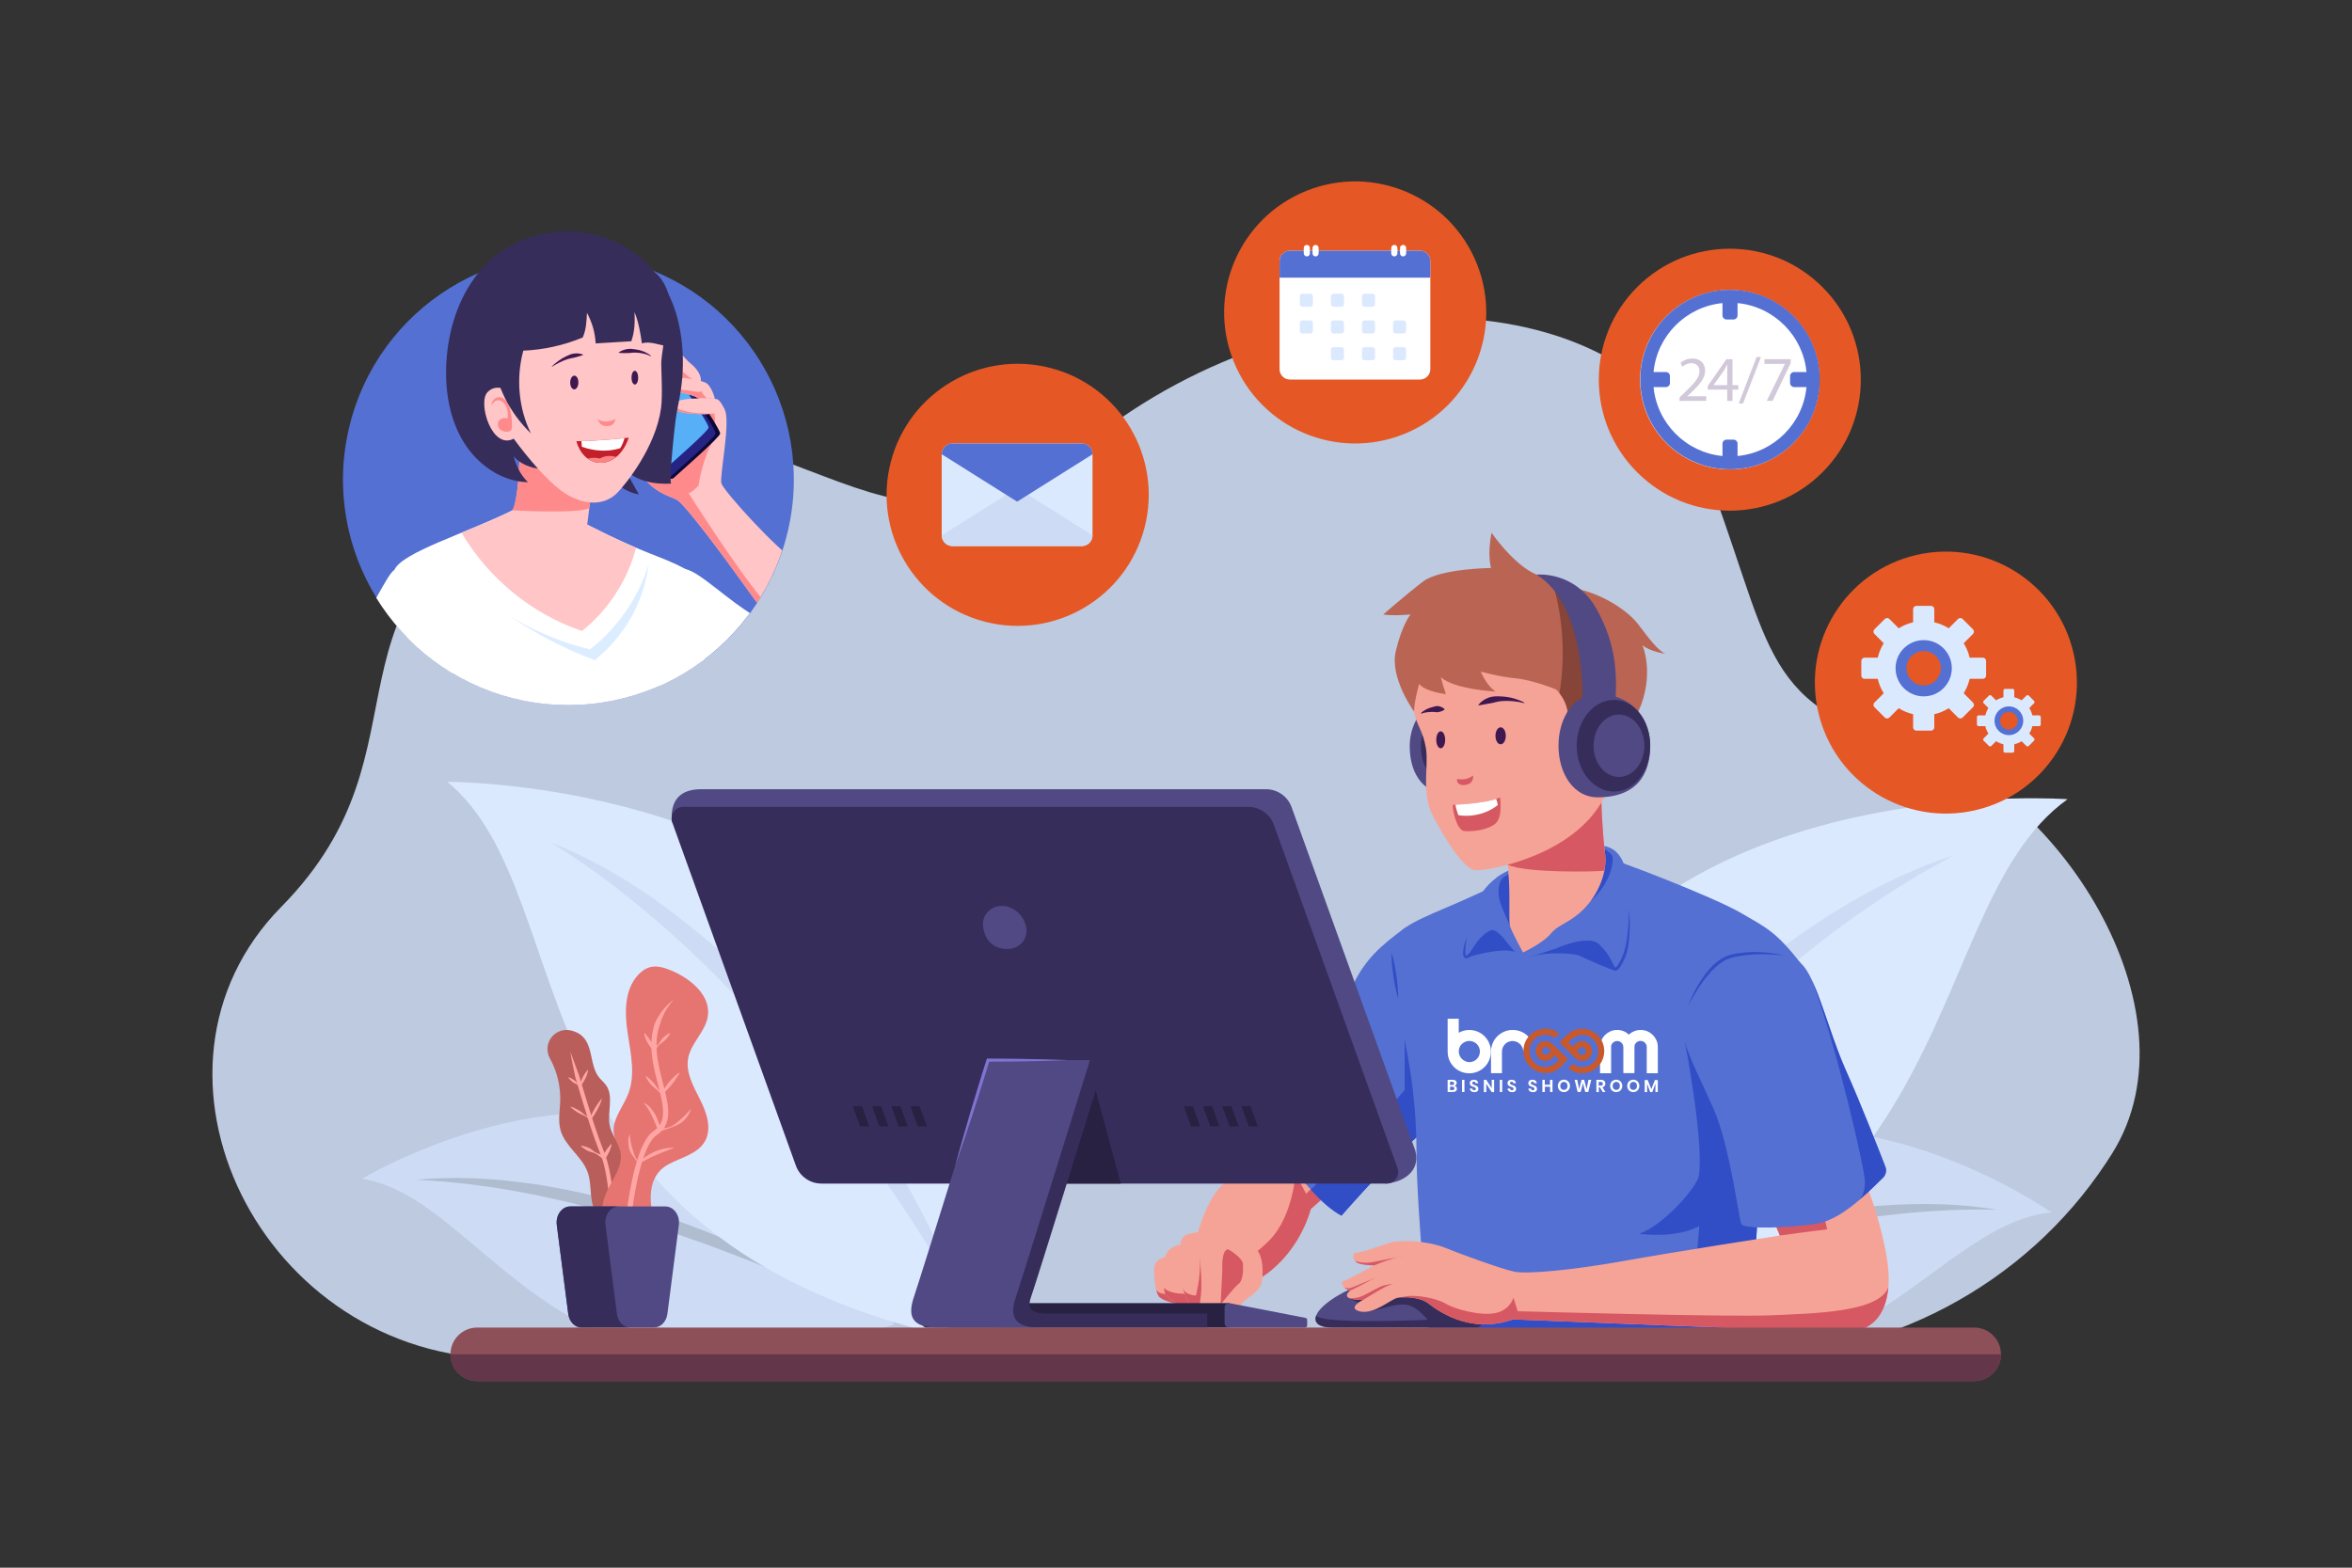
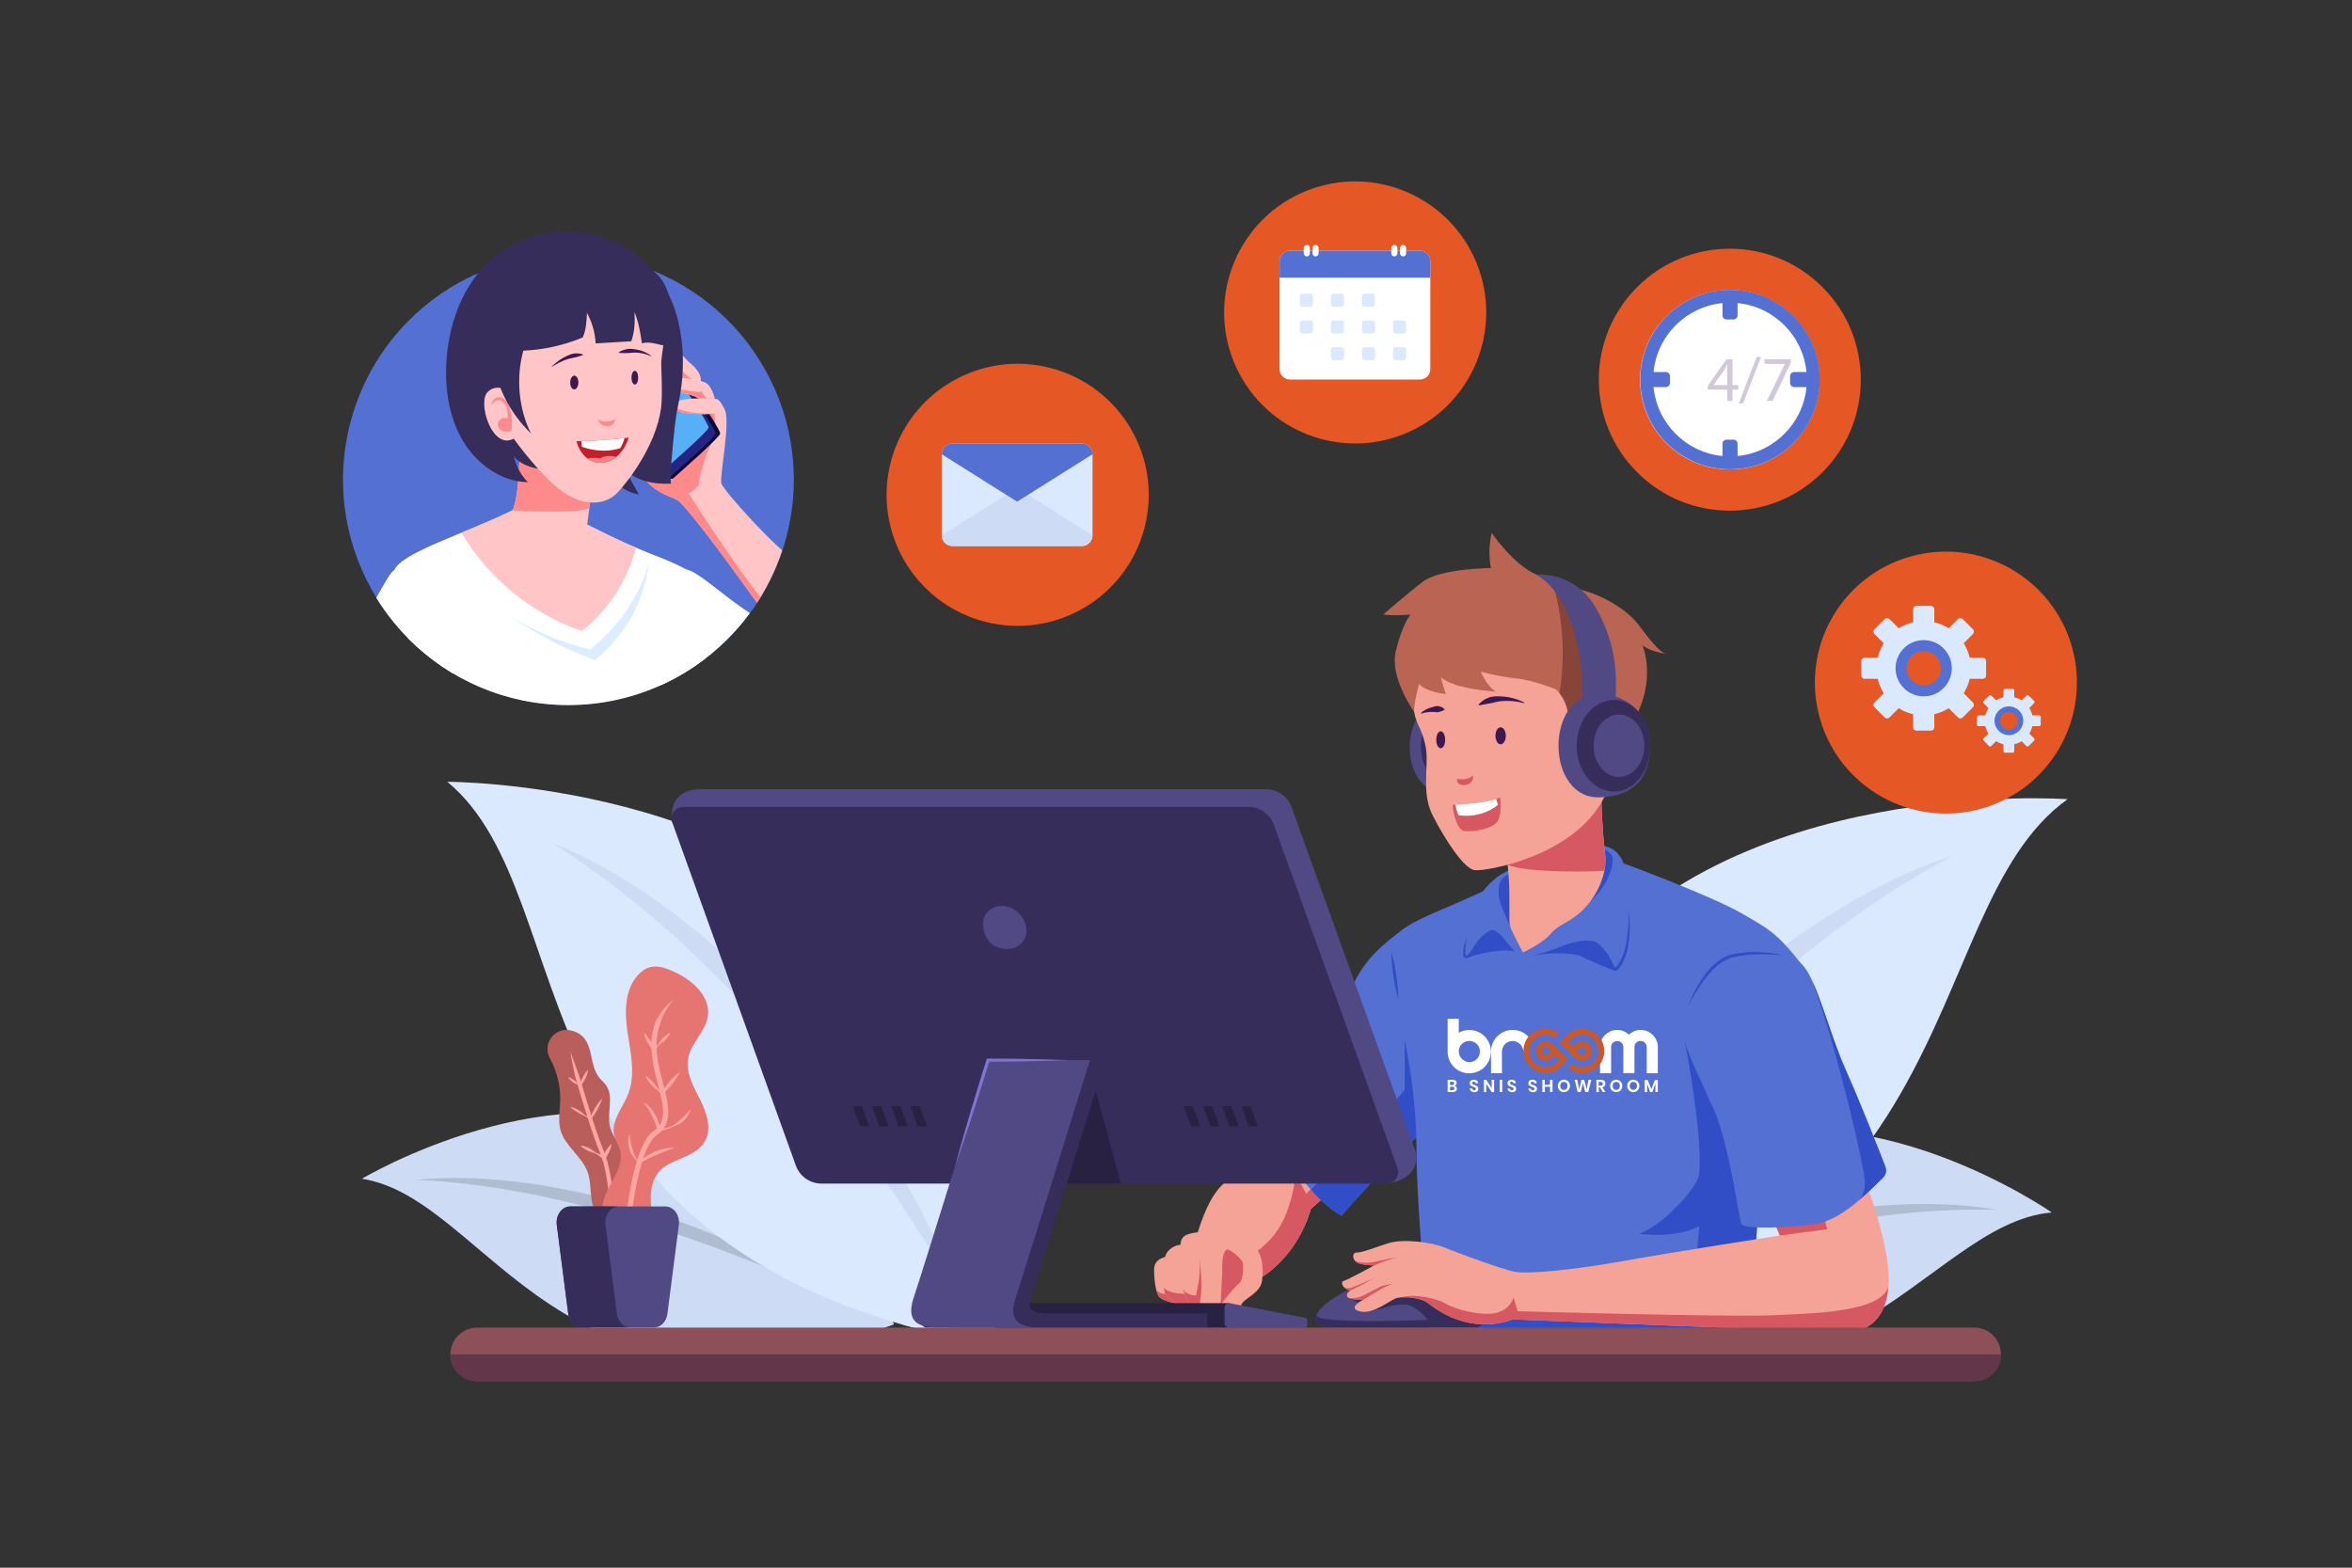
<svg xmlns="http://www.w3.org/2000/svg" xmlns:xlink="http://www.w3.org/1999/xlink" version="1.1" x="0px" y="0px" viewBox="0 0 750 500" style="enable-background:new 0 0 750 500;" xml:space="preserve">
  <rect x="0" y="0" width="750" height="500" fill="#333333" stroke="none" />
  <style type="text/css">
	.st0{fill:#BDCAE0;}
	.st1{fill:#CDDCF4;}
	.st2{fill:#B0BDD1;}
	.st3{fill:#DBE9FF;}
	.st4{fill:#F6A397;}
	.st5{fill:#D65863;}
	.st6{fill:#5470D3;}
	.st7{fill:#314EC6;}
	.st8{fill:#504984;}
	.st9{fill:#372D5B;}
	.st10{fill:#BA6454;}
	.st11{fill:#874438;}
	.st12{fill:#FFFFFF;}
	.st13{fill:#3F1751;}
	.st14{fill:#BA5E5B;}
	.st15{fill:#FFA6A4;}
	.st16{fill:#E67471;}
	.st17{fill:#282142;}
	.st18{fill:#7F74D1;}
	.st19{fill:#8E5058;}
	.st20{fill:#64364A;}
	.st21{clip-path:url(#SVGID_2_);}
	.st22{fill:#FFC5C7;}
	.st23{fill:#DCEDFF;}
	.st24{fill:#FE8A8B;}
	.st25{fill:#0C0835;}
	.st26{fill:#252384;}
	.st27{fill:#57AFF7;}
	.st28{fill:#C31F2A;}
	.st29{fill:#FB8384;}
	.st30{fill:#E55825;}
	.st31{fill:#D1C8D9;}
	.st32{fill:#C7592D;}
</style>
  <g id="BACKGROUND">
</g>
  <g id="OBJECTS">
-     <path class="st0" d="M671.69,370.72c-26.01,39.46-70.61,62.65-117.87,62.65H161.57c-78.84,0-123.05-92.18-71.92-144.09   c51.13-51.91,5.97-96.24,84.84-137.86c76.41-40.33,102.49,45.63,172.88-10.61c70.39-56.24,172.87-50.94,195.38,6.37   c22.52,57.31,17.21,77.47,64.96,90.2c47.75,12.73,94.45,84.89,65.79,130.53C672.91,368.85,672.3,369.79,671.69,370.72z" />
    <g>
      <g>
        <path class="st1" d="M654.25,386.71c-41.32,3.51-69.18,80.96-172.48,34.41c0,0,11.34-33.81,62.16-54.89     C594.74,345.15,654.25,386.71,654.25,386.71z" />
        <path class="st2" d="M495.88,415.32c10.78-5.61,21.97-10.44,33.39-14.65c2.84-1.09,5.72-2.07,8.62-3.03     c2.88-1,5.79-1.88,8.71-2.78c2.9-0.93,5.85-1.7,8.8-2.49c1.47-0.39,2.94-0.81,4.42-1.18l4.45-1.07l4.46-1.02l4.49-0.88l4.49-0.88     c1.5-0.29,3.01-0.51,4.52-0.74c3.02-0.44,6.03-0.95,9.07-1.24c3.04-0.32,6.06-0.75,9.12-0.87c12.17-0.88,24.47-0.68,36.47,1.35     c-12.15-0.29-24.21,0.42-36.16,1.9l-2.24,0.25l-2.23,0.34l-4.47,0.65c-2.98,0.38-5.94,0.98-8.9,1.52     c-1.48,0.29-2.97,0.5-4.44,0.8l-4.42,0.92l-4.42,0.92l-4.39,1.05l-4.4,1.01c-1.46,0.35-2.92,0.75-4.38,1.12l-4.38,1.13     c-1.46,0.37-2.9,0.82-4.36,1.21c-2.91,0.8-5.82,1.58-8.7,2.47c-2.89,0.88-5.79,1.7-8.67,2.62     C518.78,407.34,507.35,411.3,495.88,415.32z" />
      </g>
      <g>
        <path class="st3" d="M659.31,254.9c-50.42,36.04-27.1,156.82-195.35,175.84c0,0-11.23-52.1,37.97-117.96     C551.13,246.92,659.31,254.9,659.31,254.9z" />
        <path class="st1" d="M475.15,416.19c7.34-15.9,16.4-31.02,26.59-45.33c10.16-14.34,21.55-27.84,33.96-40.34     c12.42-12.48,25.88-23.98,40.45-33.91c14.52-9.93,30.19-18.47,46.9-23.8c-15.51,8.13-29.88,17.8-43.53,28.4     c-13.6,10.66-26.46,22.22-38.64,34.47c-12.19,12.24-23.68,25.18-34.61,38.62C495.36,387.77,485.12,401.79,475.15,416.19z" />
      </g>
      <g>
        <path class="st1" d="M115.41,375.95c40.97,6.41,63.3,85.63,169.63,46.47c0,0-8.93-34.53-58.14-59.13     C177.7,338.68,115.41,375.95,115.41,375.95z" />
        <path class="st2" d="M271.37,415.64c-11.16-4.82-22.29-9.57-33.54-13.97c-2.8-1.12-5.64-2.15-8.46-3.23     c-2.81-1.1-5.66-2.08-8.51-3.08c-1.43-0.48-2.83-1.04-4.26-1.51l-4.29-1.44c-1.43-0.47-2.85-0.97-4.29-1.42l-4.32-1.31     l-4.31-1.36l-4.35-1.23l-4.35-1.23c-1.45-0.41-2.92-0.72-4.37-1.11c-2.92-0.74-5.82-1.55-8.77-2.14l-4.41-0.97l-2.2-0.5     l-2.22-0.41c-11.82-2.31-23.79-3.88-35.93-4.44c12.11-1.18,24.4-0.51,36.48,1.22c3.04,0.33,6.03,0.98,9.03,1.51     c3.02,0.5,5.98,1.22,8.96,1.88c1.49,0.34,2.98,0.66,4.46,1.06l4.42,1.2l4.42,1.2l4.38,1.33l4.36,1.38     c1.45,0.47,2.88,0.99,4.32,1.49c2.88,1,5.77,1.97,8.6,3.11c2.84,1.1,5.69,2.19,8.49,3.39c2.82,1.16,5.62,2.34,8.38,3.63     C250.19,403.67,261.01,409.28,271.37,415.64z" />
      </g>
      <g>
        <path class="st3" d="M142.65,249.35c45.4,37.55,15.2,150.53,173.49,179.83c0,0,14.14-48.66-28.11-114.41     C245.77,249.03,142.65,249.35,142.65,249.35z" />
        <path class="st1" d="M306.49,414.64c-8.56-14.29-17.36-28.25-26.82-41.74c-9.49-13.45-19.52-26.48-30.26-38.9     c-10.73-12.42-22.13-24.25-34.29-35.28c-12.21-10.98-25.16-21.14-39.29-29.95c15.52,6.1,29.84,15.23,42.97,25.6     c13.18,10.38,25.19,22.19,36.14,34.86c10.94,12.69,20.83,26.27,29.49,40.57C293.12,384.06,300.67,399.04,306.49,414.64z" />
      </g>
    </g>
    <g>
      <g>
        <path class="st4" d="M409.65,354.53c-5.68,6.75-10.83,17.94-14.03,19.72c-3.2,1.78-8.59,2.39-13.68,18.79     c-5.09,16.4,20.62,14.15,20.62,14.15s11-6.32,15.44-21.58l11.01-9.77L409.65,354.53z" />
        <path class="st5" d="M389.75,405.39c0,0,8.32-2.71,15.38-10.17c7.09-7.49,8-20.8,8-20.8l3.39,6.34l6.79-7.26l3.27-0.32l2.41,2.66     L418,385.61c-4.44,15.26-15.44,21.58-15.44,21.58s-7.09,0.61-13.09-1.17C389.63,405.63,389.75,405.39,389.75,405.39z" />
        <path class="st6" d="M448.21,295.8c-7.88,5.76-12.58,9.94-16.5,17.77c-3.92,7.83-28.46,35.98-30.03,38.49     c-1.57,2.51,13.8,29.15,26.09,35.67c0,0,18.56-21.41,29.27-29.51c10.71-8.1,7.05-36.82,2.09-46.48     C454.17,302.08,448.21,295.8,448.21,295.8z" />
        <path class="st7" d="M447.92,347.63v-15.99c0,0,2.08-0.83,3.71,4.56c0.65,2.16,0.6,4.43,0.31,6.38l11.95-8.99     c0.49,10.06-1.12,20.3-6.85,24.63c-10.71,8.1-29.27,29.51-29.27,29.51c-3.17-1.68-6.55-4.71-9.78-8.31     C425.55,371.9,439.89,357.37,447.92,347.63z" />
        <path class="st4" d="M371.55,400.87c-2.04,0.64-3.55,1.61-3.55,4.19c0,2.58,0.44,6.66,1.42,8.26c0.98,1.6,6.02,2.56,6.02,2.56     s-0.34-10.64-1.4-12.59C372.97,401.33,371.55,400.87,371.55,400.87z" />
        <path class="st5" d="M369.42,413.32c-0.27-0.45-0.5-1.11-0.7-1.86c1.09,1.08,1.46,1.08,2.8,1.23l3.83,1.19     c0.06,1.2,0.08,2,0.08,2S370.4,414.92,369.42,413.32z" />
        <path class="st4" d="M376.44,396.98c-2.49,0.27-4.97,2.13-4.97,4.71s-0.89,9.77,0,10.92c0.89,1.15,5.24,4.44,6.75,4.71     c1.51,0.27,4.07-0.18,3.72-0.98C381.59,415.54,376.44,396.98,376.44,396.98z" />
        <path class="st5" d="M371.08,410.68c1.89,2.13,6.71,1.94,6.71,1.94s2.12,2.26,2.38,2.99c0.16,0.44,1.03,1.02,1.14,1.46     c-0.8,0.3-2.16,0.42-3.1,0.25c-1.48-0.26-5.68-3.42-6.68-4.63L371.08,410.68C371.08,410.68,371.08,410.68,371.08,410.68z" />
        <path class="st4" d="M385.75,392.73c-7.63,0.43-9.05,1.14-9.32,4.25c-0.27,3.11-0.09,12.17,0.89,14.48     c0.98,2.31,1.51,4.35,2.75,5.6c1.24,1.24,3.1,1.25,3.1,1.25s4.18-6.13,4.36-11.28C387.71,401.87,385.75,392.73,385.75,392.73z" />
        <path class="st5" d="M381.36,413.2c0.39-2.11,1.25-4.36,1.35-11.42c0.04-2.65,2.5,11.2,1.4,15c-0.55,0.94-0.94,1.52-0.94,1.52     s-1.86,0-3.1-1.25c-1.24-1.24-1.78-3.29-2.75-5.6c-0.06-0.15-0.12-0.33-0.18-0.54C377.64,412.22,379.22,413.07,381.36,413.2z" />
        <path class="st4" d="M402.46,408.35c-0.48,4.24-6.04,5.77-6.66,7.9c-0.62,2.13-0.18,4.09-1.24,4.62     c-1.07,0.53-5.51-1.95-5.33-4.8c0,0-1.15,2.4-3.73,2.84c-2.58,0.44-3.2-1.44-2.75-4.27c0.44-2.83,0.36-4.34,0.27-7.72     c-0.09-3.37-0.89-6.48,0.62-10.21c1.51-3.73,3.55-7.02,7.64-6.39c4.09,0.62,6.57,5.77,8.79,7.55     C402.28,399.65,402.99,403.64,402.46,408.35z" />
        <path class="st5" d="M389.22,416.08c0.25-5.4,0.53-9.81,0.53-10.68c0-0.87-0.28-6.6,1.75-6.95c0.31-0.05,4.79,2.79,4.87,4.7     c0.09,1.92,0,5.35-1.39,6.33C393.6,410.46,389.22,416.08,389.22,416.08z" />
      </g>
      <g>
        <path class="st6" d="M574.3,307.31c-8.1-10.27-10.88-11.32-19.24-16.19c-8.36-4.87-40.04-17.24-46.57-18.8     c-6.53-1.57-32.86,10.71-41.5,14.62c-8.64,3.92-19.63,7.77-21.51,11.59c-6.27,12.78,6.15,30.89,6.21,68.84     c0.03,19.88,4.56,64.58,4.56,64.58s99.49,0.19,100.89-1.9c1.39-2.09,4.87-73.47,6.62-88.09     C565.5,327.33,574.3,307.31,574.3,307.31z" />
        <g>
          <path class="st7" d="M445.85,318.54c-0.75-2.4-1.19-4.85-1.56-7.31c-0.34-2.46-0.61-4.93-0.57-7.45      c0.75,2.4,1.19,4.85,1.56,7.31C445.61,313.55,445.88,316.02,445.85,318.54z" />
        </g>
        <path class="st7" d="M483.05,303.59c-3.84-1.44-12.95,1.06-14.62,1.64c-1.66,0.58,0.98-6.54,1.96-7.42     c0.98-0.88,2.55-2.93,5.55-2.01c3,0.93,5.53,4.37,5.96,5.5C482.34,302.43,483.05,303.59,483.05,303.59z" />
        <path class="st7" d="M515.08,309.53c-1.37-0.07-9.37-3.74-11.28-4.66s-10.59-1.34-16.42,0.29c0,0,11.21-7.58,17.74-7.51     c6.53,0.07,9.01,2.42,9.53,4.5C515.18,304.24,515.08,309.53,515.08,309.53z" />
        <path class="st7" d="M472.31,415.94c1.07-1.04,66.05,1.04,67.35-5.75c1.31-6.79,2.2-19.14,2.2-19.14     c-7.82,4.18-19.18,2.44-19.18,2.44c7.57-2.47,18.54-14.9,19.06-18.55c1.61-11.26-4.41-42.31-4.41-42.31l4.41-8.87l5.16-2.87     c0,0,9.78,4.87,18.14,13.83c-0.56,2.48-1.02,4.92-1.29,7.23c-1.64,13.79-4.83,78.01-6.36,87.07     c-20.13,0.74-56.61,2.08-81.02,2.92c-11.83,0.03-20.13,0.01-20.13,0.01s-0.15-5.88-0.51-14.31     C462.56,417.24,471.65,416.59,472.31,415.94z" />
        <path class="st6" d="M485.51,305.48c7.01-0.85,18.28-6.92,22.72-4.83c4.44,2.09,5.48,7.44,6.4,8.36s4.83-3.66,4.83-14.89     c0-11.23,0.34-22.73-7.92-24.29c-8.27-1.56-29.68,6.53-33.99,9.8c-4.31,3.26-6.14,6.57-7.31,9.75     c-1.18,3.18-4.31,15.97-2.87,16.1c1.44,0.13,5.48-8.23,8.49-8.49C478.85,296.73,483.61,305.71,485.51,305.48z" />
        <path class="st7" d="M481.52,295.42c-1.79-4.24-3.75-7.96-3.68-10.9c0.07-2.94,0.72-4.96,3.98-5.88     c3.26-0.91,4.64,0.85,4.83,5.29C486.85,288.37,481.52,295.42,481.52,295.42z" />
        <path class="st7" d="M507.12,287.51c6.83-6.19,7.6-13.11,6.96-14.55c-0.64-1.44-3.46-2.48-3.46-2.48s-1.11,4.5-0.46,5.61     C510.81,277.21,507.12,287.51,507.12,287.51z" />
        <g>
          <path class="st7" d="M496.25,302.48c1.66-0.75,3.4-1.33,5.17-1.81c1.78-0.43,3.61-0.78,5.5-0.65c0.94,0.07,1.94,0.27,2.78,0.94      c0.74,0.7,1.3,1.33,1.93,2.04c1.24,1.41,2.1,3.13,2.89,4.74c0.18,0.37,0.45,0.81,0.57,0.85c0.01,0.01,0.01,0.03,0.15-0.06      c0.12-0.08,0.26-0.22,0.38-0.38c0.51-0.65,0.93-1.46,1.33-2.26c0.82-1.56,1.26-3.29,1.61-5.06c0.34-1.77,0.54-3.57,0.66-5.37      c0.16-1.81,0.21-3.62,0.23-5.44c0.36,3.63,0.36,7.3-0.14,10.95c-0.24,1.82-0.7,3.66-1.52,5.35c-0.41,0.83-0.82,1.65-1.42,2.45      c-0.16,0.2-0.33,0.4-0.58,0.58c-0.12,0.09-0.29,0.18-0.49,0.22c-0.21,0.05-0.46,0.02-0.64-0.07c-0.37-0.19-0.53-0.44-0.68-0.65      c-0.15-0.22-0.26-0.43-0.37-0.64c-0.79-1.65-1.57-3.23-2.72-4.58c-0.55-0.67-1.19-1.41-1.76-1.97c-0.59-0.49-1.44-0.74-2.3-0.85      c-1.74-0.21-3.55,0.04-5.32,0.37C499.74,301.46,497.99,301.95,496.25,302.48z" />
        </g>
        <g>
          <path class="st7" d="M480.17,300.14c-0.76-0.67-1.51-1.34-2.33-1.89c-0.41-0.28-0.82-0.54-1.25-0.73      c-0.22-0.08-0.42-0.15-0.62-0.17c-0.09,0.01-0.18,0-0.25,0.02c-0.06,0.04-0.1,0.03-0.22,0.12c-1.68,1.04-2.99,2.46-4.11,4.1      c-0.57,0.79-1.06,1.69-1.73,2.51c-0.33,0.4-0.69,0.8-1.14,1.15c-0.24,0.16-0.47,0.35-0.89,0.4c-0.2,0.03-0.48-0.05-0.65-0.21      c-0.17-0.16-0.26-0.33-0.31-0.48c-0.18-0.62-0.12-1.13-0.08-1.66c0.06-0.52,0.16-1.02,0.27-1.52c0.25-0.99,0.53-1.96,0.88-2.91      c-0.14,1-0.32,1.99-0.4,2.99c-0.06,0.5-0.09,0.99-0.1,1.48c0,0.47,0.01,0.99,0.15,1.33c0.03,0.09,0.08,0.13,0.1,0.14      c0.02,0,0,0.01,0.05-0.01c0.08-0.01,0.28-0.12,0.44-0.26c0.33-0.28,0.65-0.65,0.93-1.04c0.59-0.76,1.06-1.63,1.65-2.49      c0.59-0.84,1.24-1.65,2-2.37c0.75-0.72,1.63-1.34,2.53-1.82c0.08-0.06,0.29-0.13,0.46-0.18c0.17-0.03,0.34-0.01,0.5-0.01      c0.3,0.06,0.57,0.17,0.81,0.3c0.47,0.27,0.88,0.59,1.27,0.93C478.89,298.57,479.58,299.31,480.17,300.14z" />
        </g>
        <path class="st4" d="M480.56,269.92c0.02,2.76,0.13,5.51,0.41,8.25c0.7,6.73,0.01,15.61,0.55,17.25     c0.59,1.83,4.12,8.36,4.12,8.36s6.27-2.87,8.88-6.01s6.01-3.29,10.58-7.91c4.57-4.62,7.68-11.96,6.66-18.07     c-0.13-0.78-0.93-8.6-1.11-16.7c-0.18-8.1-8.68-14.25-16.78-14.25c-8.1,0-12.94,12.01-13.2,20.11     C480.57,264.28,480.55,267.4,480.56,269.92z" />
        <path class="st5" d="M510.64,255.09c0.18,8.1,0.98,15.92,1.11,16.7c0.31,1.89,0.23,3.89-0.16,5.9     c-1.79,0.33-24.85,0.89-30.82-1.89c-0.14-1.96-0.2-3.92-0.21-5.88c-0.01-2.52,0-5.64,0.11-8.96c0.11-3.43,1.04-7.57,2.7-11.19     l18.97-6.72C506.99,245.52,510.53,249.9,510.64,255.09z" />
      </g>
      <g>
        <path class="st8" d="M466.36,221.38c-12.25,0-16.83,9.41-16.83,16.46c0,6.33,2.03,16.46,16.83,16.46     c7.4,0,12.41-7.37,12.41-16.46C478.77,228.75,473.76,221.38,466.36,221.38z" />
        <path class="st9" d="M465.82,225.41c-9.25,0-12.71,7.11-12.71,12.43c0,4.78,1.53,12.43,12.71,12.43c5.59,0,9.37-5.57,9.37-12.43     C475.19,230.98,471.41,225.41,465.82,225.41z" />
        <path class="st4" d="M450.9,226.94c0.72,4.29,2.85,5.93,3.8,11.72c0.95,5.79-1.58,14.19,2.19,21.52     c3.77,7.32,9.88,16.95,13.4,17.36c3.53,0.41,31.77-4.36,41.3-23.31c2.73-5.44,8.58-26.77,3.58-39.79     c-5-13.02-13.14-24.96-31.94-25.32C464.42,188.75,447.07,204.19,450.9,226.94z" />
        <path class="st5" d="M466.63,250.4c1,0.02,2.11-0.36,2.6-1.02c0.43-0.58,0.61-1.34,0.49-2.05c-1.47,1.21-3.27,1.42-5.08,1.1     C464.42,249.79,465.46,250.37,466.63,250.4z" />
        <path class="st10" d="M499.9,226.94c-0.72-4.46-3.7-7.04-3.7-7.04s-7.19-2.98-12.75-3.53c-5.56-0.54-11.26-2.17-11.26-2.17     s1.76,4.46,4.75,6.37c0,0-13.29-0.67-17.49-4.61c0,0,0.81,3.24,1.63,5.42c0,0-6.51-0.67-8.54-3.25c0,0-1.63,5.67-1.63,8.8     c0,0-7.82-10.7-5.83-19.2c1.99-8.5,4.7-11.75,4.7-11.75s-5.61,0.54-8.68,0c0,0,7.23-6.33,12.66-10.49     c5.42-4.16,21.7-4.34,21.7-4.34s-1.27-4.34,0.18-11.21c0,0,6.96,10.22,14.33,13.34s6.38,2.85,14.19,4.83     c7.81,1.97,15.24,6.97,18.36,11.18c3.12,4.2,6.51,8.54,8.54,9.22c0,0-4.88-0.68-7.32-2.71c0,0,4.07,9.25-1.31,21.15     c-5.38,11.9-18.86,8.38-21.47,5.75C498.33,230.06,499.9,226.94,499.9,226.94z" />
        <path class="st11" d="M500.95,232.69c-2.61-2.63-1.05-5.75-1.05-5.75c-0.43-2.7-1.69-4.71-2.62-5.87     c1.96-11.86,1.16-24.17-2.32-35.68c2.03,0.82,3.24,1.19,6.17,1.95c3.61,5.43,6.31,11.53,8.16,17.72     c2.37,7.88,3.51,16.38,1.3,24.31c-0.57,2.03-1.39,4.01-2.43,5.87C504.82,234.95,502,233.75,500.95,232.69z" />
        <path class="st8" d="M504.63,222.52c0,0,0.93-29.74-14.67-39.24c0,0,12.07-1.36,18.99,10.71c6.92,12.07,6.45,22.42,6.27,28.22     C515.05,228.02,504.63,222.52,504.63,222.52z" />
        <path class="st8" d="M509.38,221.38c12.25,0,16.83,9.41,16.83,16.46c0,6.33-2.03,16.46-16.83,16.46     c-7.4,0-12.41-7.37-12.41-16.46C496.97,228.75,501.98,221.38,509.38,221.38z" />
        <path class="st9" d="M502.78,237.85c0-8.07,5.33-14.61,11.9-14.61c6.57,0,11.54,6.54,11.54,14.61c0,8.07-4.97,14.61-11.54,14.61     C508.11,252.46,502.78,245.92,502.78,237.85z" />
        <ellipse class="st8" cx="516.25" cy="237.85" rx="8.1" ry="9.95" />
        <g>
          <path class="st5" d="M478.33,254.31c-3.31,1.82-14.12,2.43-14.86,2.33c-0.74-0.1,0.77,8.11,3.42,8.41      c2.65,0.3,7.94-0.4,10.15-2.53C479.26,260.39,478.33,254.31,478.33,254.31z" />
          <path class="st12" d="M477.64,256.7c-0.2-0.73-0.36-1.31-0.52-1.88c-3.64,1.24-10.81,1.77-13.02,1.82      c0.18,1.1,0.5,2.21,0.94,3.3c0.07-0.05-0.02,0.11,0.05,0.06C469.87,260.75,474.73,259.21,477.64,256.7z" />
        </g>
        <path class="st13" d="M476.87,234.68c0-1.5,0.74-2.71,1.65-2.71c0.91,0,1.65,1.21,1.65,2.71c0,1.5-0.74,2.71-1.65,2.71     C477.61,237.39,476.87,236.18,476.87,234.68z" />
        <path class="st13" d="M457.99,235.95c0-1.5,0.64-2.71,1.42-2.71c0.78,0,1.42,1.21,1.42,2.71s-0.64,2.71-1.42,2.71     C458.63,238.66,457.99,237.44,457.99,235.95z" />
        <path class="st13" d="M486.11,224.11c-1.13-0.62-2.34-1.05-3.59-1.41c-1.25-0.34-2.55-0.53-3.87-0.58     c-1.31-0.07-2.69-0.1-3.96,0.39c-1.27,0.44-2.42,1.24-3.27,2.29l0.1,0.16c1.36-0.15,2.49-0.48,3.68-0.64     c1.16-0.17,2.29-0.6,3.5-0.7c2.4-0.2,4.92-0.01,7.34,0.65L486.11,224.11z" />
        <path class="st13" d="M453.22,227.61c0.59-0.23,1.21-0.37,1.82-0.44c0.61-0.08,1.23-0.11,1.84-0.12     c0.61-0.01,1.22,0.21,1.82,0.06c0.3-0.07,0.61-0.13,0.92-0.26c0.32-0.11,0.64-0.25,0.99-0.49l0.02-0.19     c-0.59-0.58-1.26-0.82-1.94-0.95c-0.69-0.13-1.36,0.15-2.02,0.33c-0.66,0.17-1.31,0.4-1.92,0.72c-0.6,0.33-1.18,0.68-1.65,1.19     L453.22,227.61z" />
      </g>
      <g>
        <path class="st8" d="M472.31,422.38c0.01,0.42-0.58,1.03-2.02,1.03c-1.44,0-40.06,0-45.29,0c-5.22,0-6.44-2.07-4.87-4.68     c1.57-2.61,8.18-8.36,24.55-12.36c16.36-4,24.97,5.36,27.63,9.58C474.26,419.03,472.31,422.38,472.31,422.38z" />
        <path class="st9" d="M419.75,419.51c0.9,3,35.46,1.43,35.46,1.43s-3.5-4.73-7.38-4.87c-3.87-0.14-5.76,1.21-10.95,2.1     c-5.19,0.89-1.34-2.11-1.34-2.11s-3.67-0.81-5.16-1.97c0,0,8.56-2.53,12.15-3.12c3.59-0.59,12.73-0.2,13.91,0     c0.83,0.14,5.05-2.31,10.15-1.08c2.84,2.08,4.73,4.43,5.74,6.04c1.95,3.09,0,6.43,0,6.43c0.01,0.42-0.58,1.03-2.02,1.03     c-1.44,0-40.06,0-45.29,0C420.32,423.4,418.87,421.74,419.75,419.51z" />
        <path class="st4" d="M567.55,394.06c0,0-32.21,4.98-49.66,8.1c-16.54,2.96-30.81,4.24-34.86,3.46     c-4.05-0.78-17.89-5.88-22.33-7.7s-13.32-2.87-17.89-1.44c-4.57,1.44-8.31,3-10.14,3s-1.48,2.96,0.96,3.57     c2.44,0.61,4.61,0.52,4.61,0.52s-8.27,4.53-9.75,4.96s0.27,3.13,2.28,2.96c0,0-1.75,1.04-1.14,2.09     c0.61,1.04,4.96,1.04,4.96,1.04s-5.31,2.61-0.87,3.66c4.44,1.04,9.75-3.92,11.93-4.35c2.18-0.44,7.22-0.17,9.66,1.65     c2.44,1.83,12.88,10.27,27.16,5.22c0,0,96.9,3.93,106.56,3.93c9.66,0,15.5-8.54,12.4-24.99c-3.1-16.45-9.1-28.73-9.1-28.73     l-33.43,2.35L567.55,394.06z" />
        <g>
          <path class="st5" d="M445.87,400.97c0.85-0.2,1.53-0.32,1.96-0.34C447.83,400.62,447,400.76,445.87,400.97z" />
          <path class="st5" d="M438.24,403.58c0,0-2.18,0.09-4.61-0.52c-0.69-0.17-1.2-0.53-1.55-0.96c2.71,1.2,6.05,0.43,7.87,0      c1.15-0.27,3.98-0.79,5.92-1.14C443.93,401.42,441.09,402.31,438.24,403.58z" />
        </g>
        <g>
          <path class="st5" d="M438.67,407.5c0.21-0.09,0.39-0.17,0.5-0.2C439.17,407.29,438.98,407.37,438.67,407.5z" />
          <path class="st5" d="M428.51,410.48c0.03,0.03,0.99,0.87,3,0c1.68-0.73,5.74-2.4,7.16-2.98c-1.78,0.81-6.61,3.54-7.9,4      C429.88,411.58,429.04,411.09,428.51,410.48z" />
        </g>
        <path class="st5" d="M433.51,413.68c1.48-0.44,4.57-2.31,6.46-3.2c1.89-0.89,4.31-1,4.31-1s-0.72,0.07-2.61,1     c-1.89,0.93-7.08,4.16-7.08,4.16s-2.79,0-4.22-0.54C430.38,414.1,432.04,414.11,433.51,413.68z" />
        <path class="st5" d="M461.06,415.81c2.74,1.7,10.84,3.92,15.67,3c4.83-0.91,5.88-4.96,5.88-4.96l1.35,4.35     c0,0,67.2,1.92,80.87,1.3c13.51-0.61,34.58-0.91,37.33-9.03c-0.75,9.42-5.86,14.27-13.13,14.27c-9.66,0-106.56-3.93-106.56-3.93     c-14.28,5.05-24.72-3.39-27.16-5.22c-2.03-1.52-5.85-1.95-8.34-1.81c0,0,0,0,0,0C450.67,412.49,458.32,414.11,461.06,415.81z" />
        <path class="st5" d="M567.55,394.06c0,0,12.59-1.71,15.11-1.97l-1.92-7.83l-15.93,3.22L567.55,394.06z" />
        <path class="st6" d="M601.2,372.13c0.47,1.23,0.17,2.61-0.77,3.52c-5.85,5.71-13.53,13.5-21.43,14.69     c-8.62,1.31-22.98,1.83-23.76,0s-3.66-25.07-8.88-36.82c-5.22-11.75-8.62-17.76-9.92-24.55c-1.31-6.79,10.45-22.72,15.67-24.03     c5.22-1.31,17.24-2.09,22.2,2.35c4.96,4.44,8.62,21.41,14.36,34.21C593.29,351.84,599.12,366.76,601.2,372.13z" />
        <g>
          <path class="st7" d="M568.87,304.73c-1.6-0.18-3.2-0.32-4.8-0.35c-1.6-0.06-3.2-0.06-4.79,0.03c-1.59,0.1-3.17,0.26-4.73,0.54      c-0.78,0.12-1.55,0.31-2.32,0.48c-0.72,0.26-1.46,0.45-2.12,0.86c-0.7,0.31-1.31,0.81-1.96,1.24c-0.59,0.52-1.21,0.99-1.75,1.57      c-1.15,1.08-2.11,2.35-3.1,3.59c-0.96,1.27-1.82,2.62-2.65,3.99c-0.85,1.36-1.6,2.77-2.34,4.21c1.08-3.04,2.57-5.93,4.36-8.64      c0.91-1.34,1.9-2.65,3.05-3.82c0.54-0.62,1.21-1.12,1.82-1.67c0.68-0.47,1.33-1,2.09-1.36c0.72-0.43,1.55-0.65,2.35-0.93      c0.8-0.17,1.6-0.36,2.4-0.46c1.61-0.23,3.24-0.38,4.86-0.37C562.5,303.64,565.74,303.95,568.87,304.73z" />
        </g>
        <path class="st7" d="M594.68,376.94c-0.04-4.17-8.85-42.42-16.64-63.75l0,0c3.31,7.29,6.4,18.92,10.62,28.32     c4.64,10.33,10.46,25.24,12.54,30.62c0.47,1.23,0.17,2.61-0.77,3.52c-2.24,2.19-4.75,4.68-7.44,6.99     C593.19,382.45,594.72,380.84,594.68,376.94z" />
      </g>
    </g>
    <g>
      <g>
        <g>
          <path class="st14" d="M174.62,333.85c-0.16,1.29,0.11,2.58,0.74,3.72c2.28,4.14,3.43,8.91,3.28,13.63      c-0.1,3.12-0.74,6.3,0.11,9.3c1.46,5.18,6.93,8.37,8.68,13.46c1.56,4.51,0.11,10.17,3.35,13.67c0.8,0.87,2.05,1.53,3.15,1.09      c0.55-0.22,0.96-0.68,1.36-1.13c3.71-4.22,7.69-9.34,6.54-14.84c-1.08-5.17-6.4-8.66-7.41-13.84      c-0.82-4.23,1.34-9.12-1.09-12.68c-0.67-0.98-1.63-1.74-2.36-2.68c-2.88-3.7-1.82-9.61-5.14-12.92      c-1.08-1.08-2.44-1.69-3.92-2.01C178.43,327.89,175.06,330.31,174.62,333.85L174.62,333.85z" />
        </g>
        <g>
          <path class="st15" d="M195.74,399.51c0.22-2.76,0.32-5.51,0.42-8.28c-0.13-2.76-0.27-5.51-0.51-8.27      c-0.24-2.75-0.55-5.51-1.03-8.25c-0.5-2.72-1.15-5.5-2.29-8.06c-2-5.06-3.62-10.34-5.25-15.58l-2.37-7.9      c-0.97-2.58-1.92-5.17-2.84-7.77c0.4,2.74,1.03,5.43,1.58,8.14l2.37,7.92c1.64,5.26,3.24,10.52,5.29,15.7      c1.11,2.48,1.72,5.1,2.21,7.78c0.48,2.68,0.78,5.4,1.02,8.13c0.23,2.73,0.39,5.47,0.49,8.21L195.74,399.51z" />
          <path class="st15" d="M181.19,343.64c0.45,0.69,1.04,1.2,1.67,1.66c0.32,0.22,0.7,0.36,1.05,0.54c0.36,0.17,0.67,0.4,0.96,0.66      l0.13,0.11l0.11-0.17c0.26-0.4,0.58-0.78,0.83-1.18c0.24-0.41,0.5-0.82,0.71-1.24c0.42-0.86,0.73-1.77,0.89-2.75l-0.08-0.04      c-0.69,0.72-1.22,1.52-1.65,2.37c-0.21,0.43-0.38,0.88-0.56,1.32c-0.17,0.45-0.28,0.93-0.44,1.38l0.24-0.06      c-0.34-0.2-0.65-0.43-0.92-0.72c-0.27-0.28-0.52-0.6-0.82-0.85c-0.62-0.47-1.29-0.87-2.08-1.11L181.19,343.64z" />
          <path class="st15" d="M181.86,353.06c0.47,0.39,0.96,0.81,1.47,1.16c0.51,0.36,1.03,0.71,1.59,0.99      c0.57,0.27,1.17,0.49,1.71,0.8c0.55,0.3,1.05,0.68,1.54,1.08l0.17,0.14l0.17-0.23c0.76-0.99,1.4-2.04,2.01-3.11      c0.57-1.09,1.09-2.22,1.45-3.43l-0.08-0.04c-0.85,0.94-1.55,1.96-2.19,3.01c-0.6,1.08-1.17,2.17-1.63,3.33l0.35-0.09      c-0.57-0.27-1.14-0.55-1.65-0.9c-0.52-0.35-0.98-0.79-1.48-1.18c-0.51-0.37-1.06-0.68-1.62-0.96c-0.57-0.27-1.14-0.54-1.8-0.67      L181.86,353.06z" />
          <path class="st15" d="M185.21,365.5c0.52,0.52,1.1,0.91,1.7,1.26c0.59,0.36,1.24,0.6,1.93,0.77c0.69,0.17,1.31,0.47,1.86,0.89      c0.55,0.42,1.09,0.88,1.65,1.25l0.42,0.27l0.31-0.47c0.46-0.69,0.87-1.4,1.2-2.16c0.32-0.76,0.61-1.54,0.77-2.39l-0.1-0.05      c-0.63,0.59-1.14,1.25-1.6,1.93c-0.47,0.68-0.85,1.41-1.18,2.17l0.73-0.19c-0.63-0.35-1.3-0.55-1.97-0.78      c-0.66-0.23-1.27-0.56-1.82-1.01c-0.54-0.46-1.14-0.83-1.79-1.07c-0.65-0.25-1.32-0.46-2.05-0.52L185.21,365.5z" />
        </g>
      </g>
      <g>
        <g>
          <path class="st16" d="M200.12,400.05c2.15-0.35,10.23-2.94,9.67-5.05c-2.42-9.05-4.84-19.32,3.54-23.75      c4.03-2.13,9.1-3.21,11.4-7.16c2.37-4.06,0.62-9.22-1.5-13.41c-2.12-4.19-4.68-8.68-3.77-13.29c0.95-4.83,5.52-8.39,6.25-13.26      c1-6.64-5.46-12-11.65-14.59c-2.11-0.88-4.43-1.64-6.65-1.1c-1.59,0.38-2.96,1.4-4.05,2.62c-4.35,4.87-4.18,12.21-3.18,18.67      s2.51,13.27,0.08,19.34c-1.73,4.31-5.42,8.36-4.43,12.89c0.4,1.82,1.53,3.4,1.96,5.21c1.16,4.87-2.88,9.26-4.74,13.92      c-2.39,6-0.75,13.34,3.79,17.9C197.69,399.84,198.92,400.25,200.12,400.05L200.12,400.05z" />
        </g>
        <g>
          <path class="st15" d="M199.36,400.15c0.5-3.58,1-7.15,1.64-10.7c0.15-0.89,0.34-1.77,0.48-2.65c0.13-0.89,0.21-1.78,0.36-2.67      c0.27-1.77,0.57-3.54,0.9-5.3c0.68-3.51,1.5-7.01,2.7-10.33c0.6-1.65,1.32-3.28,2.26-4.67c0.47-0.7,1.02-1.31,1.63-1.73      c0.81-0.53,1.58-1.21,2.18-2.03c1.24-1.65,1.62-3.74,1.57-5.62c-0.04-1.91-0.4-3.73-0.81-5.51c-0.83-3.56-1.88-6.99-2.46-10.49      c-0.59-3.48-0.7-7.04,0.21-10.38c0.28-0.81,0.5-1.64,0.77-2.47c0.27-0.83,0.63-1.63,1.03-2.41c0.8-1.57,1.85-3.04,3.02-4.43      c-1.43,1.12-2.75,2.41-3.85,3.9c-0.55,0.74-1.07,1.53-1.51,2.36c-0.46,0.82-0.84,1.7-1.04,2.62c-1.01,3.65-0.86,7.48-0.25,11.09      c0.6,3.63,1.67,7.11,2.48,10.58c0.39,1.73,0.73,3.47,0.77,5.17c0.04,1.69-0.29,3.35-1.25,4.62c-0.47,0.64-1.07,1.17-1.77,1.63      c-0.88,0.6-1.54,1.37-2.08,2.17c-1.08,1.6-1.82,3.31-2.45,5.04c-1.25,3.47-2.08,7.02-2.77,10.58c-0.34,1.78-0.65,3.57-0.92,5.37      c-0.12,0.9-0.29,1.79-0.4,2.69c-0.09,0.9-0.13,1.81-0.19,2.71C199.43,392.91,199.3,396.53,199.36,400.15z" />
          <path class="st15" d="M213.67,329.49c-0.62,0.22-1.14,0.58-1.62,0.96c-0.48,0.39-0.93,0.81-1.27,1.33      c-0.34,0.52-0.64,1.07-1.08,1.5c-0.42,0.44-0.93,0.81-1.41,1.2l0.64,0.04c-0.22-0.46-0.48-0.9-0.72-1.34      c-0.25-0.44-0.5-0.88-0.8-1.29c-0.28-0.42-0.6-0.81-0.9-1.22c-0.31-0.4-0.65-0.78-0.93-1.2l-0.11,0.02      c-0.02,0.56,0.15,1.09,0.32,1.58c0.19,0.49,0.4,0.97,0.66,1.42c0.24,0.46,0.54,0.88,0.85,1.29c0.31,0.41,0.61,0.82,0.98,1.2      l0.4,0.42l0.24-0.38c0.33-0.52,0.64-1.06,1.05-1.51c0.39-0.47,0.92-0.8,1.42-1.16c0.51-0.36,0.9-0.81,1.29-1.27      c0.39-0.47,0.75-0.95,1.07-1.51L213.67,329.49z" />
          <path class="st15" d="M205.84,343.2c0.26,0.62,0.59,1.18,0.96,1.71c0.38,0.52,0.78,1.03,1.23,1.48c0.47,0.44,1,0.82,1.5,1.23      c0.49,0.42,0.92,0.89,1.31,1.4l0.12,0.16l0.18-0.14c0.65-0.52,1.17-0.99,1.68-1.55c0.49-0.56,1.01-1.08,1.46-1.66      c0.46-0.58,0.88-1.17,1.29-1.79c0.41-0.61,0.78-1.25,1.2-1.85l-0.06-0.09c-0.71,0.34-1.27,0.86-1.82,1.36      c-0.54,0.51-1.05,1.06-1.52,1.63c-0.47,0.57-0.87,1.19-1.31,1.78c-0.43,0.58-0.79,1.29-1.2,1.8l0.3,0.02      c-0.5-0.41-0.94-0.86-1.33-1.38c-0.37-0.52-0.71-1.08-1.1-1.58c-0.4-0.49-0.86-0.93-1.32-1.38c-0.47-0.44-0.96-0.85-1.5-1.23      L205.84,343.2z" />
          <path class="st15" d="M220.24,353.78c-0.68,0.8-1.38,1.53-2.11,2.24c-0.72,0.7-1.5,1.32-2.26,2c-0.77,0.65-1.64,1.24-2.63,1.53      c-0.98,0.31-2.02,0.35-3.03,0.34l0.45,0.32c-0.18-0.85-0.44-1.64-0.72-2.45c-0.27-0.81-0.62-1.59-1.04-2.33      c-0.42-0.75-0.91-1.46-1.49-2.11c-0.59-0.63-1.28-1.22-2.1-1.51l-0.06,0.09c0.62,0.56,1.1,1.21,1.51,1.9      c0.42,0.69,0.78,1.41,1.13,2.14l1.01,2.22c0.33,0.75,0.62,1.52,0.91,2.28l0.14,0.36l0.31-0.05c1.07-0.17,2.08-0.53,3.07-0.88      c0.98-0.38,1.99-0.72,2.95-1.21c0.97-0.48,1.79-1.21,2.48-2.04c0.69-0.82,1.25-1.76,1.55-2.79L220.24,353.78z" />
          <path class="st15" d="M200.76,361.88c-0.33,0.79-0.44,1.66-0.42,2.51c0.04,0.85,0.17,1.72,0.47,2.52      c0.31,0.8,0.78,1.53,1.29,2.2l1.51,2l0.11,0.14l0.17-0.12c0.82-0.58,1.74-1.02,2.63-1.48c0.88-0.47,1.8-0.88,2.71-1.27      c0.91-0.39,1.83-0.79,2.77-1.15c0.93-0.38,1.89-0.69,2.86-1.05l-0.02-0.11c-2.08-0.05-4.18,0.4-6.09,1.24      c-0.96,0.42-1.86,0.95-2.73,1.52c-0.87,0.58-1.64,1.28-2.4,2l0.28,0.02c-0.56-0.59-1.07-1.24-1.39-1.99      c-0.36-0.73-0.54-1.52-0.79-2.27c-0.48-1.5-0.79-3.04-0.86-4.7L200.76,361.88z" />
        </g>
      </g>
      <g>
        <g>
          <g>
            <path class="st8" d="M185.48,423.4h23.06c2.14,0,3.96-1.85,4.28-4.35l3.65-28.36c0.4-3.1-1.63-5.9-4.28-5.9h-30.36       c-2.65,0-4.68,2.79-4.28,5.9l3.65,28.36C181.52,421.55,183.34,423.4,185.48,423.4z" />
          </g>
        </g>
        <path class="st9" d="M181.83,384.79h15.52c-2.65,0-4.68,2.79-4.28,5.9l3.65,28.36c0.32,2.5,2.14,4.35,4.28,4.35h-15.52     c-2.14,0-3.96-1.85-4.28-4.35l-3.65-28.36C177.15,387.59,179.18,384.79,181.83,384.79z" />
      </g>
    </g>
    <g>
      <g>
        <path class="st17" d="M392.01,415.62h-96.43c-0.97,0-1.76,0.79-1.76,1.76v4.27c0,0.97,0.79,1.76,1.76,1.76h96.43V415.62z" />
        <path class="st8" d="M416.83,420.99v1.74c0,0.38-0.3,0.68-0.68,0.68h-24.29c-0.76,0-1.37-0.61-1.37-1.37v-5.06     c0-0.82,0.71-1.45,1.52-1.36l24.21,4.7C416.57,420.35,416.83,420.64,416.83,420.99z" />
      </g>
      <g>
        <g>
          <path class="st8" d="M223.49,251.72h180.23c3.65,0,6.9,2.29,8.14,5.72l39.42,109.46c1.65,5.65-2.48,9.88-9.12,10.59      c-1.02,0.11-5.86-2.07-13.46-5.64H267.57c-3.65,0-6.9-2.29-8.14-5.72l-35.61-98.88c-6.02-3.14-9.45-4.94-9.45-4.94      S212.14,251.72,223.49,251.72z" />
          <path class="st9" d="M398.07,257.36H217.85c-2.56,0-4.34,2.54-3.48,4.95l39.42,109.46c1.24,3.43,4.49,5.72,8.14,5.72h180.23      c2.56,0,4.34-2.54,3.48-4.95l-39.42-109.46C404.98,259.65,401.72,257.36,398.07,257.36z" />
          <polygon class="st17" points="357.39,377.49 349.39,347.81 319.07,377.49     " />
          <path class="st8" d="M313.51,295.8c0.79,4.89,3.96,6.87,7.75,6.87c3.79,0,6.64-3.13,5.98-6.87c-0.66-3.73-3.96-6.87-7.75-6.87      S312.9,292.06,313.51,295.8z" />
          <g>
            <polygon class="st17" points="398.21,359.27 395.89,352.84 398.8,352.84 401.12,359.27      " />
            <polygon class="st17" points="392.07,359.27 389.75,352.84 392.67,352.84 394.99,359.27      " />
            <polygon class="st17" points="385.94,359.27 383.62,352.84 386.53,352.84 388.85,359.27      " />
            <polygon class="st17" points="379.8,359.27 377.49,352.84 380.4,352.84 382.72,359.27      " />
          </g>
          <g>
            <polygon class="st17" points="292.67,359.27 290.35,352.84 293.26,352.84 295.58,359.27      " />
            <polygon class="st17" points="286.53,359.27 284.22,352.84 287.13,352.84 289.45,359.27      " />
            <polygon class="st17" points="280.4,359.27 278.08,352.84 280.99,352.84 283.31,359.27      " />
            <polygon class="st17" points="274.26,359.27 271.95,352.84 274.86,352.84 277.18,359.27      " />
          </g>
        </g>
        <g>
          <path class="st9" d="M296.53,412.83c1.78-5.11,23.35-74.7,23.35-74.7h27.68l1.83,9.69c0,0-18.56,59.9-20.34,65.01      c-0.14,0.39-0.26,0.78-0.39,1.17l0,0c-1.63,5,2.66,4.98,7.5,4.98c4.83,0,48.82,0,48.82,0v4.43h-48.82h-32.52      C293.86,423.4,294.75,417.94,296.53,412.83z" />
          <path class="st8" d="M347.56,338.12c0,0-21.57,69.59-23.35,74.7c-1.78,5.11-2.67,10.58,7.11,10.58h-32.52      c-9.78,0-8.89-5.46-7.11-10.58c1.78-5.11,23.35-74.7,23.35-74.7H347.56z" />
          <path class="st18" d="M340.78,338.12c-2.14-0.1-4.29-0.15-6.43-0.22c-2.14-0.07-4.29-0.09-6.43-0.14      c-2.14-0.03-4.29-0.1-6.43-0.1l-6.43-0.04l-0.36,0l-0.11,0.35c-0.9,2.8-1.78,5.61-2.62,8.43l-2.57,8.45      c-1.65,5.65-3.3,11.3-4.81,16.99c1.98-5.55,3.82-11.14,5.66-16.73l2.67-8.41c0.9-2.8,1.76-5.61,2.61-8.43l-0.47,0.35l6.43-0.04      c2.14,0,4.29-0.06,6.43-0.1c2.14-0.05,4.29-0.06,6.43-0.14C336.49,338.27,338.63,338.22,340.78,338.12z" />
        </g>
      </g>
    </g>
    <g>
      <path class="st19" d="M152.18,440.49h477.34c4.72,0,8.54-3.82,8.54-8.54l0,0c0-4.72-3.82-8.54-8.54-8.54H152.18    c-4.72,0-8.54,3.82-8.54,8.54l0,0C143.63,436.66,147.46,440.49,152.18,440.49z" />
      <path class="st20" d="M152.18,440.49h477.34c4.72,0,8.54-3.82,8.54-8.54l0,0H143.63l0,0    C143.63,436.66,147.46,440.49,152.18,440.49z" />
    </g>
    <g>
      <ellipse id="XMLID_2_" transform="matrix(0.228 -0.974 0.974 0.228 -9.109 294.568)" class="st6" cx="181.19" cy="153.03" rx="71.85" ry="71.85" />
      <g>
        <defs>
          <path id="SVGID_1_" d="M253.04,153.03c0,39.68-32.17,71.85-71.85,71.85c-39.68,0-71.85-32.17-71.85-71.85      c0-39.68,32.17-85.8,71.85-85.8C220.87,67.23,253.04,113.35,253.04,153.03z" />
        </defs>
        <clipPath id="SVGID_2_">
          <use xlink:href="#SVGID_1_" style="overflow:visible;" />
        </clipPath>
        <g class="st21">
          <g>
            <g>
              <path class="st22" d="M282.22,210.37c1.36,6.86-4.98,12.95-6.97,14.09c-1.99,1.14-15.32,6.47-23.34,6.66        c-8.01,0.19-18.58-16.76-14.26-18.66c4.33-1.9,33.81-4,37.04-4C277.94,208.46,282.22,210.37,282.22,210.37z" />
              <path class="st12" d="M261.21,206.75c-3.5,20.57-11.8,36.56-14.39,36.85c-2.59,0.29-27.49-8.28-34.35-11.43        c-6.86-3.14,2.11-51.41,6.38-50.56c4.27,0.85,13.64,10.12,21.37,14.57C247.95,200.63,261.21,206.75,261.21,206.75z" />
              <path class="st23" d="M220.2,215.3c2.4,4.12,22.18,14.55,33.08,18.35c-2.69,6.07-5.23,9.81-6.47,9.95        c-2.22,0.24-20.79-6-30.39-9.78C217.23,226.18,220.2,215.3,220.2,215.3z" />
              <path class="st22" d="M282.25,209.42c0.2,8.16-7.15,9.33-15.95,7.24c-8.8-2.09-23.16-21.9-29.56-30.85        c-6.39-8.95-18.33-24.9-20.79-26.33c-2.47-1.43-8.12-2.19-12.97-10.23c-4.84-8.05,1.53-24.9,3.81-26.9        c2.29-2,21.89,4.68,24.17,8.05c2.28,3.37-1.61,21.51-0.92,23.8c0.69,2.28,17.38,20.95,24.66,25.52        C261.99,184.28,282.1,203.51,282.25,209.42z" />
              <path class="st24" d="M216.84,135.81c-2.31-1.14-2.86-6.33-1.41-5.42c1.45,0.91,3.99,0.89,7.42,0.85        c3.43-0.05,4.84-0.34,4.84-0.34s0.35,2.25,0.33,4.09C228.02,134.99,219.14,136.95,216.84,135.81z" />
              <path class="st24" d="M201.57,136.99c1.4-2.6,2.48-4.57,2.48-4.57l13.49,12.98c3.69-3.2,8.2-6.12,8.2-6.12l1.19,2.12        c-2.18,3.69-4.08,11.5-4.13,13.4c0,0-2.07,2.29-3.23,2.48c0,0,14.43,22.85,23.7,34.09c9.22,11.17,15.54,20.83,19.88,23.93        c-8.77-5.06-20.73-21.54-26.41-29.5c-6.39-8.95-18.33-24.9-20.79-26.33c-2.47-1.43-8.12-2.19-12.97-10.23        C201.06,146.05,200.92,141.48,201.57,136.99z" />
              <path class="st25" d="M229.64,138.29c-0.16,1.33-13.57,12.95-14.97,14.28c-0.1,0.1-1.15,0.25-1.44,0        c-3.56-3.13-19.13-31.39-19.4-32.41c-0.26-0.95,10.07-10.67,13.23-13.27c0.43-0.35,2.2-0.14,2.49,0.29        C212.73,111.89,229.85,136.57,229.64,138.29z" />
              <path class="st26" d="M228.2,138.29c-0.16,1.33-13.57,12.95-14.97,14.28c-1.4,1.33-20.54-31.31-20.85-32.41        c-0.26-0.95,11.24-10.51,14.4-13.12c0.43-0.35,1.03-0.3,1.32,0.13C211.29,111.89,228.41,136.57,228.2,138.29z" />
              <path class="st27" d="M225.95,136.38c-0.15,1.25-12.69,12.11-14,13.36c-1.31,1.25-19.22-29.29-19.5-30.32        c-0.24-0.89,10.52-9.84,13.47-12.27c0.4-0.33,0.96-0.28,1.23,0.12C210.12,111.69,226.14,134.77,225.95,136.38z" />
              <path class="st22" d="M217.91,120.45c-2.07-1.25-4.62-5.49-4.85-6.92c-0.23-1.43-0.09-2.71,1.03-3        c1.12-0.29,4.55,4.19,6.26,5.52c1.71,1.33,3.8,4.09,2.95,5.95c-0.85,1.86-4.65,1.14-5.06,0.86        C217.82,122.58,217.91,120.45,217.91,120.45z" />
              <path class="st24" d="M213.44,110.91c-0.66,1.62,3.63,8.14,7.39,10.02l-1.4,1.6c0,0-0.63-0.14-1.45-0.33        c-0.11-0.72-0.08-1.74-0.08-1.74c-2.07-1.25-4.62-5.49-4.85-6.92C212.88,112.46,212.93,111.46,213.44,110.91z" />
              <path class="st22" d="M222.73,127.04c-3.57-1.91-6.37-1.69-8.31-2.48c-1.94-0.79-2.3-3.78-0.97-4.28        c1.32-0.5,9.37,0.79,11.44,1.71c2.07,0.93,3.07,5.2,3.07,5.2L222.73,127.04z" />
              <path class="st24" d="M221.17,124.81c2.02,0.38,2.71,0,2.71,0c-0.06,0.79,0.69,1.18,1.53,2.3l-2.68-0.08        c-3.57-1.91-6.37-1.69-8.31-2.48c-0.89-0.36-1.42-1.18-1.64-2.01C213.64,124.19,219.16,124.43,221.17,124.81z" />
              <path class="st22" d="M230.97,130.4c-1.91,2.64-11.25,1.49-13.13,1.21c-1.88-0.29-3.07-1.47-2.87-2.67        c0.39-2.42,12.73-1.99,13.75-1.61C229.73,127.7,230.97,130.4,230.97,130.4z" />
              <path class="st24" d="M215.03,129.51c1.28,1.27,4.35,1.99,7.69,2.26c2.9,0.23,4.57,0.12,4.95,0.09        c-3.52,0.56-8.52-0.06-9.84-0.26C216.26,131.37,215.23,130.49,215.03,129.51z" />
            </g>
            <g>
              <path class="st12" d="M187.24,167.33c19.83,10.09,23.09,9.7,31.6,14.28c8.52,4.58,5.98,52.75,5.44,60.18        c-0.54,7.43-2.59,36.94-1.46,44.94c1.13,8,5.54,37.7,7.49,42.27c1.95,4.57,5.68,12.28-0.08,16.85        c-5.76,4.57-17.95,7.71-44.4,6c-26.46-1.71-54.98-18-56.24-20.28c-1.26-2.29,12.65-44.27,13.23-52.27c0.58-8,2.16-14,3-17.71        c0.84-3.71-7.58-21.14-8.92-32.28c-1.34-11.14-13.45-41.87-11.15-47.5c2.3-5.63,23.37-11.9,37.73-19.06        C177.83,155.6,187.24,167.33,187.24,167.33z" />
              <path class="st23" d="M206.9,179.82c-3.27,10.73-9.91,20.4-18.76,27.3c-10.74-2.63-21.66-7.37-30.45-14.07        c9.83,7.24,20.55,13.33,32.02,17.49C199.41,202.6,205.16,192.23,206.9,179.82z" />
              <path class="st22" d="M202.85,174.72c-3.81-1.62-8.7-3.87-15.61-7.38c0,0-9.41-11.73-23.77-4.58        c-4.98,2.48-10.77,4.86-16.3,7.14c8.55,14.55,22.41,25.93,38.4,31.34C194,194.6,200.07,185.08,202.85,174.72z" />
              <path class="st23" d="M129.59,331.57c-1.26-2.29,12.65-44.27,13.23-52.27c0.58-8,2.16-14,3-17.71        c0.84-3.71-7.58-21.14-8.92-32.28c-0.23-1.94-0.8-4.47-1.55-7.36l8.94-6.66c5.24,14.63,8.51,40.33,13.48,46.62        c4.97,6.28,17.35,8.85,17.35,8.85s-12.23,2.86-17.56,1.71c0,0-5.69,22.57-5.76,33.7c-0.06,11.14,0.97,27.99,1.1,30.28        c0.05,0.85-0.14,3.83-0.39,7.22C139.7,338.61,130.3,332.86,129.59,331.57z" />
              <path class="st22" d="M165.73,142.46c-0.2,11.92-0.99,20.11-3.63,22.39c0,0,4.54,19.78,22.68,18.09        c6.14-0.57,5.55-10.85,2.47-15.61l1.83-14.62L165.73,142.46z" />
              <path class="st24" d="M163.48,162.76L163.48,162.76c1.55-3.66,2.09-10.78,2.25-20.29l23.34,10.25l-1.17,9.38l0,0        C183.76,163.94,163.48,162.76,163.48,162.76z" />
            </g>
            <g>
              <path class="st22" d="M101.46,238.86c-4.02,5.52-9.4,19.23-7.38,25.52c2.02,6.28,22.83,34.28,32.35,44.75        s11.68,12.19,13.34,15.61c1.65,3.43,9.77,17.57,11.9,19.71c2.13,2.14,5.96,2.43,5.96,2.43s2.87,3.14,8.36,2.57        c0,0,4.78,3.28,8.58,4.14c0,0,1.25,2.43,2.52,2.64c1.27,0.22,2.88-2.36,0.55-7.5c-2.34-5.14-6.18-7.28-6.8-10.57        c-0.62-3.28-3.59-9.99-3.59-9.99s6.68,6.84,10.79,7.27s4.66-2,2.41-4c-2.26-2-5.18-5-7.9-8.85c-2.72-3.86-6.1-6.43-11.33-7.14        c-5.23-0.71-8.9-1.29-10.26-2.29c-1.36-1-8.2-10.71-12.87-21.18c-4.68-10.47-8.86-23.86-20.75-35.61l5.24-9.14L101.46,238.86z        " />
-               <path class="st24" d="M174.39,352.94c-1.01-2.9-2.88-5.37-4.92-7.57l-0.81-0.8c-0.24-0.25-0.66-0.56-0.76-0.71        c-0.41-0.52-0.76-1.21-1.16-1.83c-0.75-1.28-1.49-2.59-2.32-3.85c0.4,1.48,0.93,2.9,1.53,4.3c0.29,0.71,0.61,1.37,1.06,2.07        c0.35,0.46,0.57,0.56,0.84,0.85l0.76,0.79c1.03,1.05,2,2.16,2.98,3.27C172.57,350.57,173.48,351.73,174.39,352.94z" />
+               <path class="st24" d="M174.39,352.94c-1.01-2.9-2.88-5.37-4.92-7.57l-0.81-0.8c-0.24-0.25-0.66-0.56-0.76-0.71        c-0.41-0.52-0.76-1.21-1.16-1.83c-0.75-1.28-1.49-2.59-2.32-3.85c0.4,1.48,0.93,2.9,1.53,4.3c0.29,0.71,0.61,1.37,1.06,2.07        c0.35,0.46,0.57,0.56,0.84,0.85l0.76,0.79c1.03,1.05,2,2.16,2.98,3.27z" />
              <path class="st24" d="M165.76,348.46c-0.79-1.54-1.72-2.87-2.55-4.27c-0.87-1.38-1.65-2.77-2.44-4.3        c-0.09,1.8,0.58,3.49,1.45,4.94C163.13,346.28,164.3,347.55,165.76,348.46z" />
              <path class="st24" d="M161.58,349.07c-2.59-0.75-3.96-2.19-3.96-2.19s-3.84-0.29-5.96-2.43c-0.87-0.88-2.74-3.76-4.76-7.09        c0.04,0.05,2.44,2.65,4.16,4.8c2.42,3.02,5.9,2.02,5.9,2.02l-0.47-2.78C156.49,341.39,158.81,347.72,161.58,349.07z" />
              <path class="st24" d="M93.99,257.4c0.11,2.61,0.14,4.68,4.01,11.52c4.35,7.7,30.5,40.13,36.2,46.13        c5.7,6,5.53,6.38,8.91,15.86c-1.52-2.68-2.8-5.02-3.35-6.16c-1.65-3.43-3.82-5.14-13.34-15.61s-30.33-38.47-32.35-44.75        C93.49,262.56,93.54,260.09,93.99,257.4z" />
              <path class="st24" d="M114.48,249.9l-2.12,3.54c0,0,2.87,0.78,4.96,2.94l4.14-7.03L114.48,249.9z" />
              <path class="st12" d="M139.54,230.54c5.46-10.74,7.65-28.17,2.72-37.35c-4.93-9.18-14.23-12.48-16.51-11.38        c-2.28,1.1-8.46,15.42-14.27,22.02c-5.8,6.61-21.65,25.14-22.13,26.7c-0.48,1.56,11.45,14.15,33.9,23.4        C125.92,255.04,139.54,230.54,139.54,230.54z" />
              <path class="st23" d="M122.89,238.86l-3.58,7.34c0,0,17.64-17.68,24.96-30.88c-0.89,5.5-2.54,10.9-4.73,15.21        c0,0-13.62,24.5-16.29,23.4c-3.84-1.58-7.35-3.26-10.56-4.97L122.89,238.86z" />
            </g>
            <g>
              <path class="st9" d="M190.42,143.53c-1.21-4.91-1.19-9.94-1.48-14.96c-0.22-3.76-0.41-7.2-3.82-9.44        c-2.49-1.64-5.62-1.96-8.55-1.59c-7.88,1-9.57,8.68-8.97,15.95c0.46,5.57,2.64,10.91,4.79,16.03        c-2.9-0.13-6.86-1.65-8.59-4.06c0.78,3.17,2.25,6.09,4.55,8.33c-8.4-0.14-16.19-5.64-20.64-13.02        c-4.45-7.38-5.86-16.39-5.38-25.08c0.56-10.31,3.78-20.64,10.15-28.58c12.82-15.96,37.53-17.82,52.58-4.11        c5.17,4.72,8.92,11.04,10.8,17.89c2.47,9.01,2.42,18.68,0.49,27.8c-0.8,3.77-1.16,7.04-1.54,10.82        c-0.12,1.17-1.54,14.78-0.72,14.73c-5.31,0.32-11.4-0.75-14.99-4.8c1.61,2.78,3,5.47,4.61,8.25        C197.02,156.58,192.1,150.34,190.42,143.53z" />
              <path class="st22" d="M162.89,124.99c-2.37-1.4-5.22-2.16-7.42,0.07c-3.24,3.28,1.36,18.57,8.34,14.85        c0,0,10.11,14.14,17.53,18.14c7.42,4,12.71,2,15.49-0.86c2.78-2.86,12.26-14.57,13.96-26.99c0.61-4.43-0.04-13.14,0.09-15        c0.42-5.71,2.58-10.4-1.93-14.89c-4.55-4.53-10.86-7.27-17.27-7.5c-8.08-0.29-16.16,3.35-21.52,9.41        C164.26,108.93,163.23,116.5,162.89,124.99z" />
              <path class="st24" d="M156.62,129.24c0.6-2.8,2.99-3.35,4.77-1.4c1.82,2,2.13,8.33,1.66,9.27c-0.47,0.93-3.6,0.87-4.19-1.07        c-0.59-1.93,1.23-3.15,2.99-2.57c0,0,0.49-2.82-0.95-4.64c-1.44-1.82-2.93-1.12-3.3-0.65        C157.23,128.64,156.62,129.24,156.62,129.24z" />
              <g>
                <path class="st13" d="M175.95,116.85c0.68-0.63,1.39-1.21,2.15-1.77c0.76-0.55,1.56-1.04,2.42-1.44         c0.85-0.4,1.74-0.83,2.68-0.9c0.93-0.08,1.87-0.01,2.73,0.36l-0.01,0.13c-0.46,0.18-0.89,0.3-1.32,0.42l-1.26,0.35         c-0.82,0.24-1.67,0.31-2.5,0.59c-0.82,0.27-1.64,0.63-2.44,1.03c-0.81,0.39-1.59,0.86-2.38,1.33L175.95,116.85z" />
                <path class="st13" d="M207.54,113.64c-0.77-0.41-1.58-0.7-2.42-0.88c-0.84-0.19-1.69-0.28-2.55-0.3         c-0.87-0.02-1.72,0.16-2.58,0.15c-0.86,0-1.73,0.03-2.67-0.07l-0.03-0.12c0.81-0.59,1.73-0.9,2.66-1.08         c0.94-0.19,1.87-0.03,2.78,0.1c0.91,0.13,1.8,0.37,2.63,0.71c0.82,0.36,1.61,0.8,2.26,1.38L207.54,113.64z" />
                <path class="st13" d="M184.43,121.87c-0.03-1.21-0.64-2.13-1.36-2.06c-0.72,0.07-1.28,1.11-1.24,2.32         c0.03,1.21,0.64,2.13,1.36,2.06C183.9,124.12,184.46,123.08,184.43,121.87z" />
                <path class="st13" d="M203.5,120.35c-0.03-1.21-0.53-2.14-1.12-2.08c-0.59,0.06-1.04,1.08-1.01,2.29         c0.03,1.21,0.53,2.14,1.12,2.08C203.09,122.58,203.54,121.55,203.5,120.35z" />
                <path class="st24" d="M190.4,133.61c1.65,1.15,4.09,1.12,5.89-0.06c-0.21,0.93-0.62,1.84-1.53,2.17         c-0.91,0.33-1.91,0.23-2.74-0.15C191.2,135.19,190.93,134.35,190.4,133.61z" />
                <g>
                  <path class="st28" d="M183.78,140.7c3.98,0.06,13.56-0.67,16.69-1.12c-1.23,4.04-4.46,8.02-8.97,8.03          C187.44,147.61,184.75,144.28,183.78,140.7z" />
                  <path class="st29" d="M187.44,146.29c1.58-0.49,3.2-0.24,3.84-0.04c0,0,2.11-1.47,5.17-0.51c-1.39,1.12-3.05,1.86-4.95,1.86          C189.93,147.61,188.57,147.11,187.44,146.29z" />
                  <path class="st12" d="M197.76,142.96c-4.03,1.26-8.44,0.89-12.23-0.47c-0.03-0.6-0.07-1.2-0.12-1.8          c3.94-0.08,10.31-0.56,13.72-0.94C198.84,140.87,198.4,141.96,197.76,142.96z" />
                </g>
              </g>
              <path class="st9" d="M166.87,111.84c6.5-0.28,12.95-1.71,18.95-4.21c1.14-2.64,1.18-4.99,1.35-7.86c1.63,3,2.6,6.35,2.77,9.76        c3.78-0.25,7.59-0.45,11.37-0.69c1.06-3,1.19-6.09,1.02-9.26c1.28,2.98,1.92,6.74,2.36,9.96c2.28-0.81,5.18,0.37,7.57,0.8        c2.96-6.59,2.76-18.52-3.49-23.52c-6.09-4.87-16.68-6.19-24.12-5.11c-15.84,2.29-28.29,15.44-27.31,31.83        c0.56,9.35,5.25,18.19,11.97,24.7C165.32,130.25,164.52,120.45,166.87,111.84z" />
            </g>
          </g>
        </g>
      </g>
    </g>
    <g>
      <ellipse transform="matrix(0.252 -0.968 0.968 0.252 90.024 432.017)" class="st30" cx="324.34" cy="157.8" rx="41.78" ry="41.78" />
      <g>
        <path class="st3" d="M303.72,174.16h41.23c1.89,0,3.43-1.53,3.43-3.43v-25.86c0-1.89-1.53-3.43-3.43-3.43h-41.23     c-1.89,0-3.43,1.53-3.43,3.43v25.86C300.3,172.63,301.83,174.16,303.72,174.16z" />
        <path class="st1" d="M303.72,174.16h41.23c1.89,0,3.43-1.53,3.43-3.43l-24.04-15.12l-24.04,15.12     C300.3,172.63,301.83,174.16,303.72,174.16z" />
        <path class="st6" d="M303.72,141.45h41.23c1.89,0,3.43,1.53,3.43,3.43l-24.04,15.12l-24.04-15.12     C300.3,142.98,301.83,141.45,303.72,141.45z" />
      </g>
    </g>
    <g>
      <ellipse transform="matrix(0.974 -0.226 0.226 0.974 -33.175 145.69)" class="st30" cx="620.56" cy="217.93" rx="41.78" ry="41.78" />
      <g>
        <g>
          <path class="st3" d="M632.28,209.76h-4.2c-0.38-1.66-1.03-3.21-1.91-4.6l2.97-2.97c0.41-0.41,0.41-1.06,0-1.47l-3.3-3.3      c-0.41-0.41-1.06-0.41-1.47,0l-2.97,2.97c-1.4-0.88-2.95-1.53-4.6-1.91v-4.2c0-0.57-0.46-1.04-1.04-1.04h-4.67      c-0.57,0-1.04,0.46-1.04,1.04v4.2c-1.66,0.38-3.21,1.03-4.6,1.91l-2.97-2.97c-0.41-0.41-1.06-0.41-1.47,0l-3.3,3.3      c-0.41,0.41-0.41,1.06,0,1.47l2.97,2.97c-0.88,1.4-1.53,2.95-1.91,4.6h-4.2c-0.57,0-1.04,0.46-1.04,1.04v4.67      c0,0.57,0.46,1.04,1.04,1.04h4.2c0.38,1.66,1.03,3.21,1.91,4.6l-2.97,2.97c-0.41,0.41-0.41,1.06,0,1.47l3.3,3.3      c0.41,0.41,1.06,0.41,1.47,0l2.97-2.97c1.4,0.88,2.95,1.53,4.6,1.91v4.2c0,0.57,0.46,1.04,1.04,1.04h4.67      c0.57,0,1.04-0.46,1.04-1.04v-4.2c1.66-0.38,3.21-1.03,4.6-1.91l2.97,2.97c0.41,0.41,1.06,0.41,1.47,0l3.3-3.3      c0.41-0.41,0.41-1.06,0-1.47l-2.97-2.97c0.88-1.4,1.53-2.95,1.91-4.6h4.2c0.57,0,1.04-0.46,1.04-1.04v-4.67      C633.32,210.22,632.85,209.76,632.28,209.76z M613.42,219.58c-3.56,0-6.45-2.89-6.45-6.45c0-3.56,2.89-6.45,6.45-6.45      c3.56,0,6.45,2.89,6.45,6.45C619.86,216.69,616.98,219.58,613.42,219.58z" />
          <path class="st6" d="M613.42,204.16c-4.96,0-8.97,4.02-8.97,8.97c0,4.96,4.02,8.97,8.97,8.97c4.96,0,8.97-4.02,8.97-8.97      C622.39,208.18,618.37,204.16,613.42,204.16z M613.42,218.61c-3.03,0-5.48-2.45-5.48-5.48s2.45-5.48,5.48-5.48      c3.03,0,5.48,2.45,5.48,5.48S616.44,218.61,613.42,218.61z" />
        </g>
        <g>
          <path class="st3" d="M650.22,228.16h-2.15c-0.19-0.85-0.53-1.64-0.98-2.35l1.52-1.52c0.21-0.21,0.21-0.54,0-0.75l-1.69-1.69      c-0.21-0.21-0.54-0.21-0.75,0l-1.52,1.52c-0.71-0.45-1.51-0.78-2.35-0.98v-2.15c0-0.29-0.24-0.53-0.53-0.53h-2.39      c-0.29,0-0.53,0.24-0.53,0.53v2.15c-0.85,0.19-1.64,0.53-2.35,0.98l-1.52-1.52c-0.21-0.21-0.54-0.21-0.75,0l-1.69,1.69      c-0.21,0.21-0.21,0.54,0,0.75l1.52,1.52c-0.45,0.71-0.78,1.51-0.98,2.35h-2.15c-0.29,0-0.53,0.24-0.53,0.53v2.39      c0,0.29,0.24,0.53,0.53,0.53h2.15c0.19,0.85,0.53,1.64,0.98,2.35l-1.52,1.52c-0.21,0.21-0.21,0.54,0,0.75l1.69,1.69      c0.21,0.21,0.54,0.21,0.75,0l1.52-1.52c0.71,0.45,1.51,0.78,2.35,0.98v2.15c0,0.29,0.24,0.53,0.53,0.53h2.39      c0.29,0,0.53-0.24,0.53-0.53v-2.15c0.85-0.19,1.64-0.53,2.35-0.98l1.52,1.52c0.21,0.21,0.54,0.21,0.75,0l1.69-1.69      c0.21-0.21,0.21-0.54,0-0.75l-1.52-1.52c0.45-0.71,0.78-1.51,0.98-2.35h2.15c0.29,0,0.53-0.24,0.53-0.53v-2.39      C650.75,228.4,650.52,228.16,650.22,228.16z M640.59,233.18c-1.82,0-3.29-1.47-3.29-3.29c0-1.82,1.47-3.29,3.29-3.29      s3.29,1.47,3.29,3.29C643.88,231.7,642.41,233.18,640.59,233.18z" />
          <path class="st6" d="M640.59,225.3c-2.53,0-4.58,2.05-4.58,4.58c0,2.53,2.05,4.58,4.58,4.58c2.53,0,4.58-2.05,4.58-4.58      C645.17,227.35,643.12,225.3,640.59,225.3z M640.59,232.68c-1.55,0-2.8-1.25-2.8-2.8c0-1.55,1.25-2.8,2.8-2.8      c1.55,0,2.8,1.25,2.8,2.8C643.39,231.43,642.13,232.68,640.59,232.68z" />
        </g>
      </g>
    </g>
    <g>
      <ellipse transform="matrix(0.928 -0.373 0.373 0.928 -5.954 168.4)" class="st30" cx="432.06" cy="99.58" rx="41.78" ry="41.78" />
      <g>
        <path class="st12" d="M411.33,121.05h41.47c1.82,0,3.3-1.48,3.3-3.3v-34.5c0-1.82-1.48-3.3-3.3-3.3h-41.47     c-1.82,0-3.3,1.48-3.3,3.3v34.5C408.02,119.57,409.5,121.05,411.33,121.05z" />
        <path class="st6" d="M408.02,88.55h48.08v-5.3c0-1.82-1.48-3.3-3.3-3.3h-41.47c-1.82,0-3.3,1.48-3.3,3.3V88.55z" />
        <g>
          <g>
            <g>
              <g>
                <path class="st12" d="M444.62,81.78L444.62,81.78c0.54,0,0.98-0.44,0.98-0.98v-1.72c0-0.54-0.44-0.97-0.98-0.97l0,0         c-0.54,0-0.98,0.44-0.98,0.97v1.72C443.64,81.34,444.08,81.78,444.62,81.78z" />
                <path class="st12" d="M447.41,81.78L447.41,81.78c0.54,0,0.98-0.44,0.98-0.98v-1.72c0-0.54-0.44-0.97-0.98-0.97l0,0         c-0.54,0-0.98,0.44-0.98,0.97v1.72C446.43,81.34,446.87,81.78,447.41,81.78z" />
              </g>
            </g>
            <g>
              <g>
                <path class="st12" d="M416.72,81.78L416.72,81.78c0.54,0,0.98-0.44,0.98-0.98v-1.72c0-0.54-0.44-0.97-0.98-0.97l0,0         c-0.54,0-0.98,0.44-0.98,0.97v1.72C415.75,81.34,416.18,81.78,416.72,81.78z" />
                <path class="st12" d="M419.51,81.78L419.51,81.78c0.54,0,0.97-0.44,0.97-0.98v-1.72c0-0.54-0.44-0.97-0.97-0.97l0,0         c-0.54,0-0.98,0.44-0.98,0.97v1.72C418.53,81.34,418.97,81.78,419.51,81.78z" />
              </g>
            </g>
          </g>
        </g>
        <g>
          <g>
            <g>
              <path class="st3" d="M435.1,97.83h2.58c0.44,0,0.79-0.35,0.79-0.79v-2.58c0-0.44-0.36-0.79-0.79-0.79h-2.58        c-0.44,0-0.79,0.35-0.79,0.79v2.58C434.31,97.47,434.66,97.83,435.1,97.83z" />
            </g>
            <g>
              <path class="st3" d="M425.19,97.83h2.58c0.44,0,0.79-0.35,0.79-0.79v-2.58c0-0.44-0.36-0.79-0.79-0.79h-2.58        c-0.44,0-0.79,0.35-0.79,0.79v2.58C424.39,97.47,424.75,97.83,425.19,97.83z" />
            </g>
            <g>
              <path class="st3" d="M415.28,97.83h2.58c0.44,0,0.79-0.35,0.79-0.79v-2.58c0-0.44-0.35-0.79-0.79-0.79h-2.58        c-0.44,0-0.79,0.35-0.79,0.79v2.58C414.48,97.47,414.84,97.83,415.28,97.83z" />
            </g>
            <g>
              <path class="st3" d="M445.01,106.36h2.58c0.44,0,0.79-0.35,0.79-0.79v-2.58c0-0.44-0.35-0.79-0.79-0.79h-2.58        c-0.44,0-0.79,0.35-0.79,0.79v2.58C444.22,106.01,444.57,106.36,445.01,106.36z" />
            </g>
            <g>
              <path class="st3" d="M435.1,106.36h2.58c0.44,0,0.79-0.35,0.79-0.79v-2.58c0-0.44-0.36-0.79-0.79-0.79h-2.58        c-0.44,0-0.79,0.35-0.79,0.79v2.58C434.31,106.01,434.66,106.36,435.1,106.36z" />
            </g>
            <g>
              <path class="st3" d="M425.19,106.36h2.58c0.44,0,0.79-0.35,0.79-0.79v-2.58c0-0.44-0.36-0.79-0.79-0.79h-2.58        c-0.44,0-0.79,0.35-0.79,0.79v2.58C424.39,106.01,424.75,106.36,425.19,106.36z" />
            </g>
            <g>
              <path class="st3" d="M415.28,106.36h2.58c0.44,0,0.79-0.35,0.79-0.79v-2.58c0-0.44-0.35-0.79-0.79-0.79h-2.58        c-0.44,0-0.79,0.35-0.79,0.79v2.58C414.48,106.01,414.84,106.36,415.28,106.36z" />
            </g>
            <g>
              <path class="st3" d="M445.01,114.89h2.58c0.44,0,0.79-0.35,0.79-0.79v-2.58c0-0.44-0.35-0.79-0.79-0.79h-2.58        c-0.44,0-0.79,0.35-0.79,0.79v2.58C444.22,114.54,444.57,114.89,445.01,114.89z" />
            </g>
            <g>
              <path class="st3" d="M435.1,114.89h2.58c0.44,0,0.79-0.35,0.79-0.79v-2.58c0-0.44-0.36-0.79-0.79-0.79h-2.58        c-0.44,0-0.79,0.35-0.79,0.79v2.58C434.31,114.54,434.66,114.89,435.1,114.89z" />
            </g>
            <g>
              <path class="st3" d="M425.19,114.89h2.58c0.44,0,0.79-0.35,0.79-0.79v-2.58c0-0.44-0.36-0.79-0.79-0.79h-2.58        c-0.44,0-0.79,0.35-0.79,0.79v2.58C424.39,114.54,424.75,114.89,425.19,114.89z" />
            </g>
          </g>
        </g>
      </g>
    </g>
    <g>
      <ellipse transform="matrix(0.707 -0.707 0.707 0.707 75.984 425.549)" class="st30" cx="551.67" cy="121.05" rx="41.78" ry="41.78" />
      <g>
        <ellipse transform="matrix(0.707 -0.707 0.707 0.707 75.984 425.549)" class="st12" cx="551.67" cy="121.05" rx="28.62" ry="28.62" />
        <path class="st6" d="M551.67,92.44c-15.81,0-28.62,12.81-28.62,28.62c0,15.81,12.81,28.62,28.62,28.62     c15.81,0,28.62-12.81,28.62-28.62C580.29,105.25,567.48,92.44,551.67,92.44z M554.07,145.44v-3.91c0-0.73-0.59-1.32-1.32-1.32     h-2.17c-0.73,0-1.32,0.59-1.32,1.32v3.91c-11.61-1.13-20.85-10.37-21.98-21.98h3.91c0.73,0,1.32-0.59,1.32-1.32v-2.17     c0-0.73-0.59-1.32-1.32-1.32h-3.91c1.13-11.61,10.37-20.85,21.98-21.98v3.91c0,0.73,0.59,1.32,1.32,1.32h2.17     c0.73,0,1.32-0.59,1.32-1.32v-3.91c11.61,1.13,20.85,10.37,21.98,21.98h-3.91c-0.73,0-1.32,0.59-1.32,1.32v2.17     c0,0.73,0.59,1.32,1.32,1.32h3.91C574.93,135.07,565.69,144.31,554.07,145.44z" />
        <g>
          <g>
-             <path class="st31" d="M535.56,127.87v-1.1l1.41-1.37c3.4-3.23,4.93-4.95,4.95-6.96c0-1.35-0.66-2.6-2.64-2.6       c-1.21,0-2.21,0.61-2.82,1.13l-0.57-1.27c0.92-0.78,2.23-1.35,3.77-1.35c2.86,0,4.07,1.96,4.07,3.87       c0,2.46-1.78,4.44-4.58,7.14l-1.06,0.98v0.04h5.98v1.49H535.56z" />
            <path class="st31" d="M550.77,127.87v-3.62h-6.18v-1.19l5.93-8.49h1.94v8.27h1.86v1.41h-1.86v3.62H550.77z M550.77,122.84       v-4.44c0-0.7,0.02-1.39,0.06-2.09h-0.06c-0.41,0.78-0.74,1.35-1.1,1.96l-3.25,4.52v0.04H550.77z" />
            <path class="st31" d="M554.44,128.69l5.71-14.83h1.39l-5.73,14.83H554.44z" />
            <path class="st31" d="M571.03,114.57v1.19l-5.79,12.11h-1.86l5.77-11.77v-0.04h-6.51v-1.49H571.03z" />
          </g>
        </g>
      </g>
    </g>
    <g>
      <g>
        <g>
          <g>
            <path class="st12" d="M465.16,329.39c0.49-0.28,1.03-0.49,1.59-0.66c0.56-0.16,1.15-0.23,1.76-0.23c0.96,0,1.85,0.19,2.69,0.54       c0.84,0.35,1.57,0.84,2.2,1.48c0.63,0.63,1.12,1.36,1.48,2.2c0.35,0.84,0.54,1.73,0.54,2.69s-0.19,1.85-0.54,2.69       s-0.84,1.57-1.48,2.2c-0.63,0.63-1.36,1.12-2.2,1.48c-0.84,0.35-1.73,0.54-2.69,0.54s-1.85-0.19-2.69-0.54       c-0.84-0.35-1.57-0.84-2.2-1.48c-0.63-0.63-1.12-1.36-1.48-2.2c-0.33-0.84-0.52-1.76-0.52-2.69v-10.49h3.54V329.39z        M468.53,338.76c0.47,0,0.89-0.09,1.31-0.26c0.42-0.16,0.77-0.42,1.08-0.73c0.3-0.3,0.54-0.66,0.73-1.08       c0.16-0.42,0.26-0.84,0.26-1.31c0-0.47-0.09-0.89-0.26-1.31c-0.16-0.42-0.42-0.77-0.73-1.08c-0.3-0.3-0.66-0.54-1.08-0.73       c-0.42-0.16-0.84-0.26-1.31-0.26c-0.47,0-0.89,0.09-1.29,0.26c-0.4,0.16-0.75,0.4-1.05,0.68c-0.3,0.28-0.54,0.63-0.73,1.01       c-0.16,0.4-0.28,0.82-0.28,1.26v0.14c0,0.47,0.09,0.89,0.26,1.31c0.16,0.42,0.42,0.77,0.73,1.08c0.3,0.3,0.66,0.54,1.08,0.73       C467.61,338.66,468.06,338.76,468.53,338.76z" />
            <path class="st12" d="M485.79,335.38c0-0.47-0.19-0.87-0.35-1.29c-0.16-0.42-0.42-0.77-0.73-1.08c-0.3-0.3-0.66-0.54-1.08-0.73       c-0.42-0.16-0.84-0.26-1.31-0.26s-0.89,0.09-1.31,0.26c-0.42,0.16-0.77,0.42-1.08,0.73c-0.3,0.3-0.54,0.66-0.73,1.08       c-0.16,0.42-0.26,0.84-0.26,1.31v6.88h-3.49v-6.88c0-0.96,0.19-1.85,0.54-2.69c0.35-0.84,0.84-1.57,1.48-2.2       c0.63-0.63,1.36-1.12,2.2-1.48s1.73-0.54,2.69-0.54s1.85,0.19,2.69,0.54c0.84,0.35,1.57,0.84,2.2,1.48       c0.3,0.3,0.61,0.66,0.87,1.01C488.34,331.9,485.79,335.38,485.79,335.38z" />
            <path class="st12" d="M525.1,333.65c-0.09-0.47-0.33-0.87-0.68-1.19c-0.35-0.3-0.8-0.47-1.29-0.47c-0.52,0-0.96,0.16-1.33,0.52       c-0.37,0.35-0.59,0.77-0.61,1.29v8.45h-3.54v-8.31c-0.02-0.54-0.21-0.98-0.59-1.36c-0.37-0.37-0.84-0.56-1.36-0.56       c-0.49,0-0.94,0.16-1.29,0.47c-0.37,0.3-0.59,0.7-0.66,1.19v8.62h-3.54v-8.36c0-0.75,0.14-1.45,0.44-2.13       c0.3-0.66,0.68-1.24,1.19-1.73c0.49-0.49,1.08-0.87,1.73-1.17c0.66-0.28,1.36-0.42,2.13-0.42c0.73,0,1.38,0.14,2.04,0.4       c0.63,0.26,1.19,0.63,1.69,1.1c0.47-0.47,1.03-0.82,1.69-1.1c0.63-0.26,1.33-0.4,2.04-0.4c0.75,0,1.45,0.14,2.13,0.42       c0.66,0.28,1.24,0.68,1.73,1.17s0.89,1.05,1.19,1.73c0.3,0.66,0.44,1.36,0.44,2.13v8.36h-3.54v-8.64H525.1z" />
          </g>
          <g>
            <path class="st32" d="M500,337.73c-0.96,1.05-1.76,2.06-2.72,2.88c-2.39,2.04-5.88,2.13-8.43,0.35       c-2.65-1.85-3.72-5.2-2.65-8.2c1.05-2.97,3.96-4.87,7.1-4.64c1.48,0.09,2.76,0.61,3.91,1.52c-0.47,0.47-0.89,0.89-1.38,1.36       c-1.29-0.89-2.76-1.19-4.36-0.77c-1.26,0.33-2.25,1.05-2.95,2.15c-1.45,2.25-0.91,5.32,1.19,6.91c2.39,1.8,5.25,1.29,7.54-1.29       c-0.47-0.42-0.94-0.87-1.52-1.38c-0.19,0.21-0.42,0.54-0.7,0.82c-1.26,1.24-3.21,1.22-4.43,0c-1.22-1.24-1.22-3.26,0-4.47       c1.24-1.22,3.16-1.24,4.43-0.02C496.75,334.54,498.43,336.2,500,337.73z M494.64,335.17c-0.35-0.35-0.66-0.66-0.98-0.96       c-0.49-0.44-1.19-0.4-1.64,0.07c-0.47,0.47-0.47,1.26-0.02,1.73c0.44,0.47,1.15,0.54,1.64,0.09       C493.98,335.83,494.29,335.52,494.64,335.17z" />
            <g id="Cvu671_13_">
              <path class="st32" d="M509.93,330.68c-2.46-2.93-6.79-3.42-9.72-1.05c-1.03,0.84-1.94,1.83-2.93,2.79        c0.28,0.28,0.47,0.47,0.68,0.68c1.48,1.48,2.95,3.02,4.47,4.47c1.24,1.19,3.21,1.08,4.4-0.19c1.17-1.24,1.12-3.18-0.09-4.4        c-1.19-1.22-3.14-1.22-4.36-0.05c-0.3,0.3-0.59,0.63-0.82,0.89c-0.54-0.47-1.01-0.91-1.48-1.36c2.48-2.67,5.34-3.11,7.7-1.22        c2.06,1.66,2.46,4.78,0.96,6.93c-1.41,2.04-4.47,3.09-7.24,1.22c-0.47,0.44-0.89,0.89-1.38,1.33c0.16,0.12,0.3,0.26,0.47,0.37        c2.69,1.83,6.23,1.55,8.69-0.63C512.04,337.94,512.34,333.56,509.93,330.68z M503.72,334.28c0.54-0.47,1.22-0.42,1.69,0.07        c0.44,0.49,0.44,1.24,0,1.71c-0.47,0.49-1.15,0.54-1.69,0.07c-0.33-0.28-0.61-0.61-0.91-0.91        C503.12,334.87,503.4,334.54,503.72,334.28z" />
            </g>
          </g>
        </g>
      </g>
      <g>
        <path class="st12" d="M464.36,346.62c0.14,0.16,0.21,0.37,0.21,0.61c0,0.33-0.12,0.59-0.33,0.77s-0.54,0.28-0.96,0.28h-1.66     v-3.89h1.64c0.4,0,0.7,0.09,0.91,0.26s0.33,0.42,0.33,0.73c0,0.23-0.07,0.44-0.19,0.59c-0.12,0.16-0.3,0.26-0.49,0.3     C464.01,346.34,464.2,346.46,464.36,346.62z M462.39,346.04h0.7c0.19,0,0.35-0.05,0.44-0.14c0.09-0.09,0.14-0.21,0.14-0.37     c0-0.16-0.05-0.28-0.14-0.37c-0.09-0.09-0.26-0.14-0.47-0.14h-0.68V346.04z M463.61,347.54c0.12-0.09,0.16-0.21,0.16-0.4     c0-0.16-0.05-0.3-0.16-0.4c-0.12-0.09-0.28-0.14-0.47-0.14h-0.75v1.08h0.75C463.33,347.68,463.49,347.63,463.61,347.54z" />
-         <path class="st12" d="M466.98,344.4v3.89h-0.77v-3.89H466.98z" />
        <path class="st12" d="M471.31,347.8c-0.09,0.16-0.26,0.3-0.44,0.4c-0.19,0.09-0.42,0.14-0.7,0.14s-0.52-0.05-0.75-0.14     c-0.21-0.09-0.4-0.23-0.52-0.4c-0.14-0.19-0.21-0.37-0.23-0.61h0.82c0.02,0.16,0.07,0.28,0.19,0.4c0.12,0.09,0.26,0.16,0.42,0.16     c0.16,0,0.28-0.05,0.37-0.14c0.09-0.09,0.14-0.19,0.14-0.33c0-0.12-0.02-0.21-0.09-0.3c-0.07-0.07-0.16-0.14-0.26-0.19     c-0.12-0.05-0.26-0.09-0.44-0.16c-0.23-0.07-0.44-0.16-0.59-0.23c-0.16-0.07-0.28-0.19-0.4-0.35c-0.12-0.14-0.16-0.35-0.16-0.59     c0-0.33,0.12-0.61,0.35-0.8c0.23-0.19,0.56-0.28,0.96-0.28c0.42,0,0.75,0.09,0.98,0.3c0.23,0.19,0.37,0.47,0.42,0.8h-0.84     c-0.02-0.14-0.07-0.26-0.19-0.35c-0.09-0.09-0.23-0.14-0.4-0.14c-0.14,0-0.26,0.05-0.35,0.12s-0.14,0.19-0.14,0.33     c0,0.12,0.02,0.21,0.09,0.28s0.16,0.14,0.26,0.19s0.26,0.09,0.42,0.16c0.26,0.09,0.44,0.16,0.61,0.26     c0.16,0.07,0.28,0.19,0.4,0.35c0.12,0.16,0.16,0.35,0.16,0.61C471.45,347.44,471.41,347.61,471.31,347.8z" />
        <path class="st12" d="M476.44,348.31h-0.77l-1.73-2.65v2.65h-0.77v-3.91h0.77l1.73,2.67v-2.67h0.77V348.31z" />
        <path class="st12" d="M479.02,344.4v3.89h-0.77v-3.89H479.02z" />
        <path class="st12" d="M483.35,347.8c-0.09,0.16-0.26,0.3-0.44,0.4c-0.19,0.09-0.42,0.14-0.7,0.14s-0.52-0.05-0.75-0.14     c-0.21-0.09-0.4-0.23-0.52-0.4c-0.14-0.19-0.21-0.37-0.23-0.61h0.82c0.02,0.16,0.07,0.28,0.19,0.4c0.12,0.09,0.26,0.16,0.42,0.16     s0.28-0.05,0.37-0.14c0.09-0.09,0.14-0.19,0.14-0.33c0-0.12-0.02-0.21-0.09-0.3c-0.07-0.07-0.16-0.14-0.26-0.19     c-0.12-0.05-0.26-0.09-0.44-0.16c-0.23-0.07-0.44-0.16-0.59-0.23c-0.16-0.07-0.28-0.19-0.4-0.35c-0.12-0.16-0.16-0.35-0.16-0.59     c0-0.33,0.12-0.61,0.35-0.8c0.23-0.19,0.56-0.28,0.96-0.28c0.42,0,0.75,0.09,0.98,0.3c0.23,0.19,0.37,0.47,0.42,0.8h-0.84     c-0.02-0.14-0.07-0.26-0.19-0.35c-0.09-0.09-0.23-0.14-0.4-0.14c-0.14,0-0.26,0.05-0.35,0.12s-0.14,0.19-0.14,0.33     c0,0.12,0.02,0.21,0.09,0.28s0.16,0.14,0.26,0.19s0.26,0.09,0.42,0.16c0.26,0.09,0.44,0.16,0.61,0.26     c0.16,0.07,0.28,0.19,0.4,0.35c0.12,0.16,0.16,0.35,0.16,0.61C483.49,347.44,483.44,347.61,483.35,347.8z" />
        <path class="st12" d="M490,347.8c-0.09,0.16-0.26,0.3-0.44,0.4c-0.19,0.09-0.42,0.14-0.7,0.14s-0.52-0.05-0.75-0.14     c-0.21-0.09-0.4-0.23-0.52-0.4c-0.14-0.19-0.21-0.37-0.23-0.61h0.82c0.02,0.16,0.07,0.28,0.19,0.4c0.12,0.09,0.26,0.16,0.42,0.16     s0.28-0.05,0.37-0.14c0.09-0.09,0.14-0.19,0.14-0.33c0-0.12-0.02-0.21-0.09-0.3c-0.07-0.07-0.16-0.14-0.26-0.19     c-0.12-0.05-0.26-0.09-0.44-0.16c-0.23-0.07-0.44-0.16-0.59-0.23c-0.16-0.07-0.28-0.19-0.4-0.35c-0.12-0.14-0.16-0.35-0.16-0.59     c0-0.33,0.12-0.61,0.35-0.8c0.23-0.19,0.56-0.28,0.96-0.28c0.42,0,0.75,0.09,0.98,0.3c0.23,0.19,0.37,0.47,0.42,0.8h-0.84     c-0.02-0.14-0.07-0.26-0.19-0.35c-0.09-0.09-0.23-0.14-0.4-0.14c-0.14,0-0.26,0.05-0.35,0.12s-0.14,0.19-0.14,0.33     c0,0.12,0.02,0.21,0.09,0.28s0.16,0.14,0.26,0.19s0.26,0.09,0.42,0.16c0.26,0.09,0.44,0.16,0.61,0.26     c0.16,0.07,0.28,0.19,0.4,0.35c0.12,0.16,0.16,0.35,0.16,0.61C490.14,347.44,490.09,347.61,490,347.8z" />
        <path class="st12" d="M495.06,344.4v3.89h-0.77v-1.69h-1.66v1.69h-0.8v-3.89h0.77v1.57h1.66v-1.57H495.06z" />
        <path class="st12" d="M499.67,344.61c0.3,0.16,0.54,0.4,0.7,0.7c0.16,0.3,0.26,0.66,0.26,1.03c0,0.37-0.09,0.73-0.26,1.03     c-0.16,0.3-0.4,0.54-0.7,0.7c-0.3,0.16-0.63,0.26-0.98,0.26s-0.7-0.09-0.98-0.26c-0.3-0.16-0.54-0.4-0.7-0.7     c-0.16-0.3-0.26-0.66-0.26-1.03c0-0.37,0.09-0.73,0.26-1.03c0.16-0.3,0.4-0.54,0.7-0.7c0.3-0.16,0.63-0.26,0.98-0.26     S499.37,344.45,499.67,344.61z M498.08,345.22c-0.16,0.09-0.3,0.26-0.4,0.44c-0.09,0.19-0.14,0.42-0.14,0.68     c0,0.26,0.05,0.49,0.14,0.68c0.09,0.19,0.23,0.35,0.4,0.44c0.16,0.09,0.37,0.16,0.61,0.16c0.23,0,0.42-0.05,0.61-0.16     c0.16-0.09,0.3-0.26,0.4-0.44c0.09-0.19,0.14-0.42,0.14-0.68c0-0.26-0.05-0.49-0.14-0.68c-0.09-0.19-0.23-0.35-0.4-0.44     c-0.16-0.09-0.37-0.16-0.61-0.16C498.45,345.06,498.24,345.13,498.08,345.22z" />
        <path class="st12" d="M507.42,344.4l-0.96,3.89h-0.96l-0.73-2.81l-0.73,2.81h-0.96l-0.96-3.89h0.84l0.59,3.02l0.77-3.02h0.84     l0.77,3.02l0.59-3.02H507.42z" />
        <path class="st12" d="M511.08,348.31l-0.91-1.52h-0.35v1.52h-0.77v-3.91h1.48c0.44,0,0.8,0.12,1.03,0.33     c0.23,0.21,0.35,0.52,0.35,0.87c0,0.3-0.07,0.54-0.23,0.75c-0.16,0.19-0.4,0.33-0.7,0.4l0.96,1.55h-0.84V348.31z M509.81,346.25     h0.63c0.44,0,0.66-0.19,0.66-0.59c0-0.19-0.05-0.33-0.16-0.44c-0.12-0.09-0.28-0.16-0.52-0.16h-0.63v1.19H509.81z" />
        <path class="st12" d="M516.35,344.61c0.3,0.16,0.54,0.4,0.7,0.7c0.16,0.3,0.26,0.66,0.26,1.03c0,0.37-0.09,0.73-0.26,1.03     c-0.16,0.3-0.4,0.54-0.7,0.7c-0.3,0.16-0.63,0.26-0.98,0.26c-0.37,0-0.7-0.09-0.98-0.26c-0.3-0.16-0.54-0.4-0.7-0.7     c-0.16-0.3-0.26-0.66-0.26-1.03c0-0.37,0.09-0.73,0.26-1.03c0.16-0.3,0.4-0.54,0.7-0.7c0.3-0.16,0.63-0.26,0.98-0.26     C515.74,344.35,516.06,344.45,516.35,344.61z M514.78,345.22c-0.16,0.09-0.3,0.26-0.4,0.44c-0.09,0.19-0.14,0.42-0.14,0.68     c0,0.26,0.05,0.49,0.14,0.68c0.09,0.19,0.23,0.35,0.4,0.44c0.16,0.09,0.37,0.16,0.61,0.16c0.23,0,0.42-0.05,0.61-0.16     c0.16-0.09,0.3-0.26,0.4-0.44c0.09-0.19,0.14-0.42,0.14-0.68c0-0.26-0.05-0.49-0.14-0.68c-0.09-0.19-0.23-0.35-0.4-0.44     c-0.16-0.09-0.37-0.16-0.61-0.16C515.13,345.08,514.94,345.13,514.78,345.22z" />
        <path class="st12" d="M521.8,344.61c0.3,0.16,0.54,0.4,0.7,0.7c0.16,0.3,0.26,0.66,0.26,1.03c0,0.37-0.09,0.73-0.26,1.03     c-0.16,0.3-0.4,0.54-0.7,0.7c-0.3,0.16-0.63,0.26-0.98,0.26c-0.37,0-0.7-0.09-0.98-0.26c-0.3-0.16-0.54-0.4-0.7-0.7     c-0.16-0.3-0.26-0.66-0.26-1.03c0-0.37,0.09-0.73,0.26-1.03c0.16-0.3,0.4-0.54,0.7-0.7c0.3-0.16,0.63-0.26,0.98-0.26     C521.19,344.35,521.52,344.45,521.8,344.61z M520.23,345.22c-0.16,0.09-0.3,0.26-0.4,0.44c-0.09,0.19-0.14,0.42-0.14,0.68     c0,0.26,0.05,0.49,0.14,0.68c0.09,0.19,0.23,0.35,0.4,0.44c0.16,0.09,0.37,0.16,0.61,0.16s0.42-0.05,0.61-0.16     c0.16-0.09,0.3-0.26,0.4-0.44c0.09-0.19,0.14-0.42,0.14-0.68c0-0.26-0.05-0.49-0.14-0.68c-0.09-0.19-0.23-0.35-0.4-0.44     c-0.16-0.09-0.37-0.16-0.61-0.16C520.58,345.08,520.4,345.13,520.23,345.22z" />
        <path class="st12" d="M528.64,344.45v3.84h-0.77v-2.67l-0.98,2.69h-0.68l-0.98-2.67v2.67h-0.77v-3.86h0.94l1.17,2.9l1.15-2.9     H528.64z" />
      </g>
    </g>
  </g>
</svg>